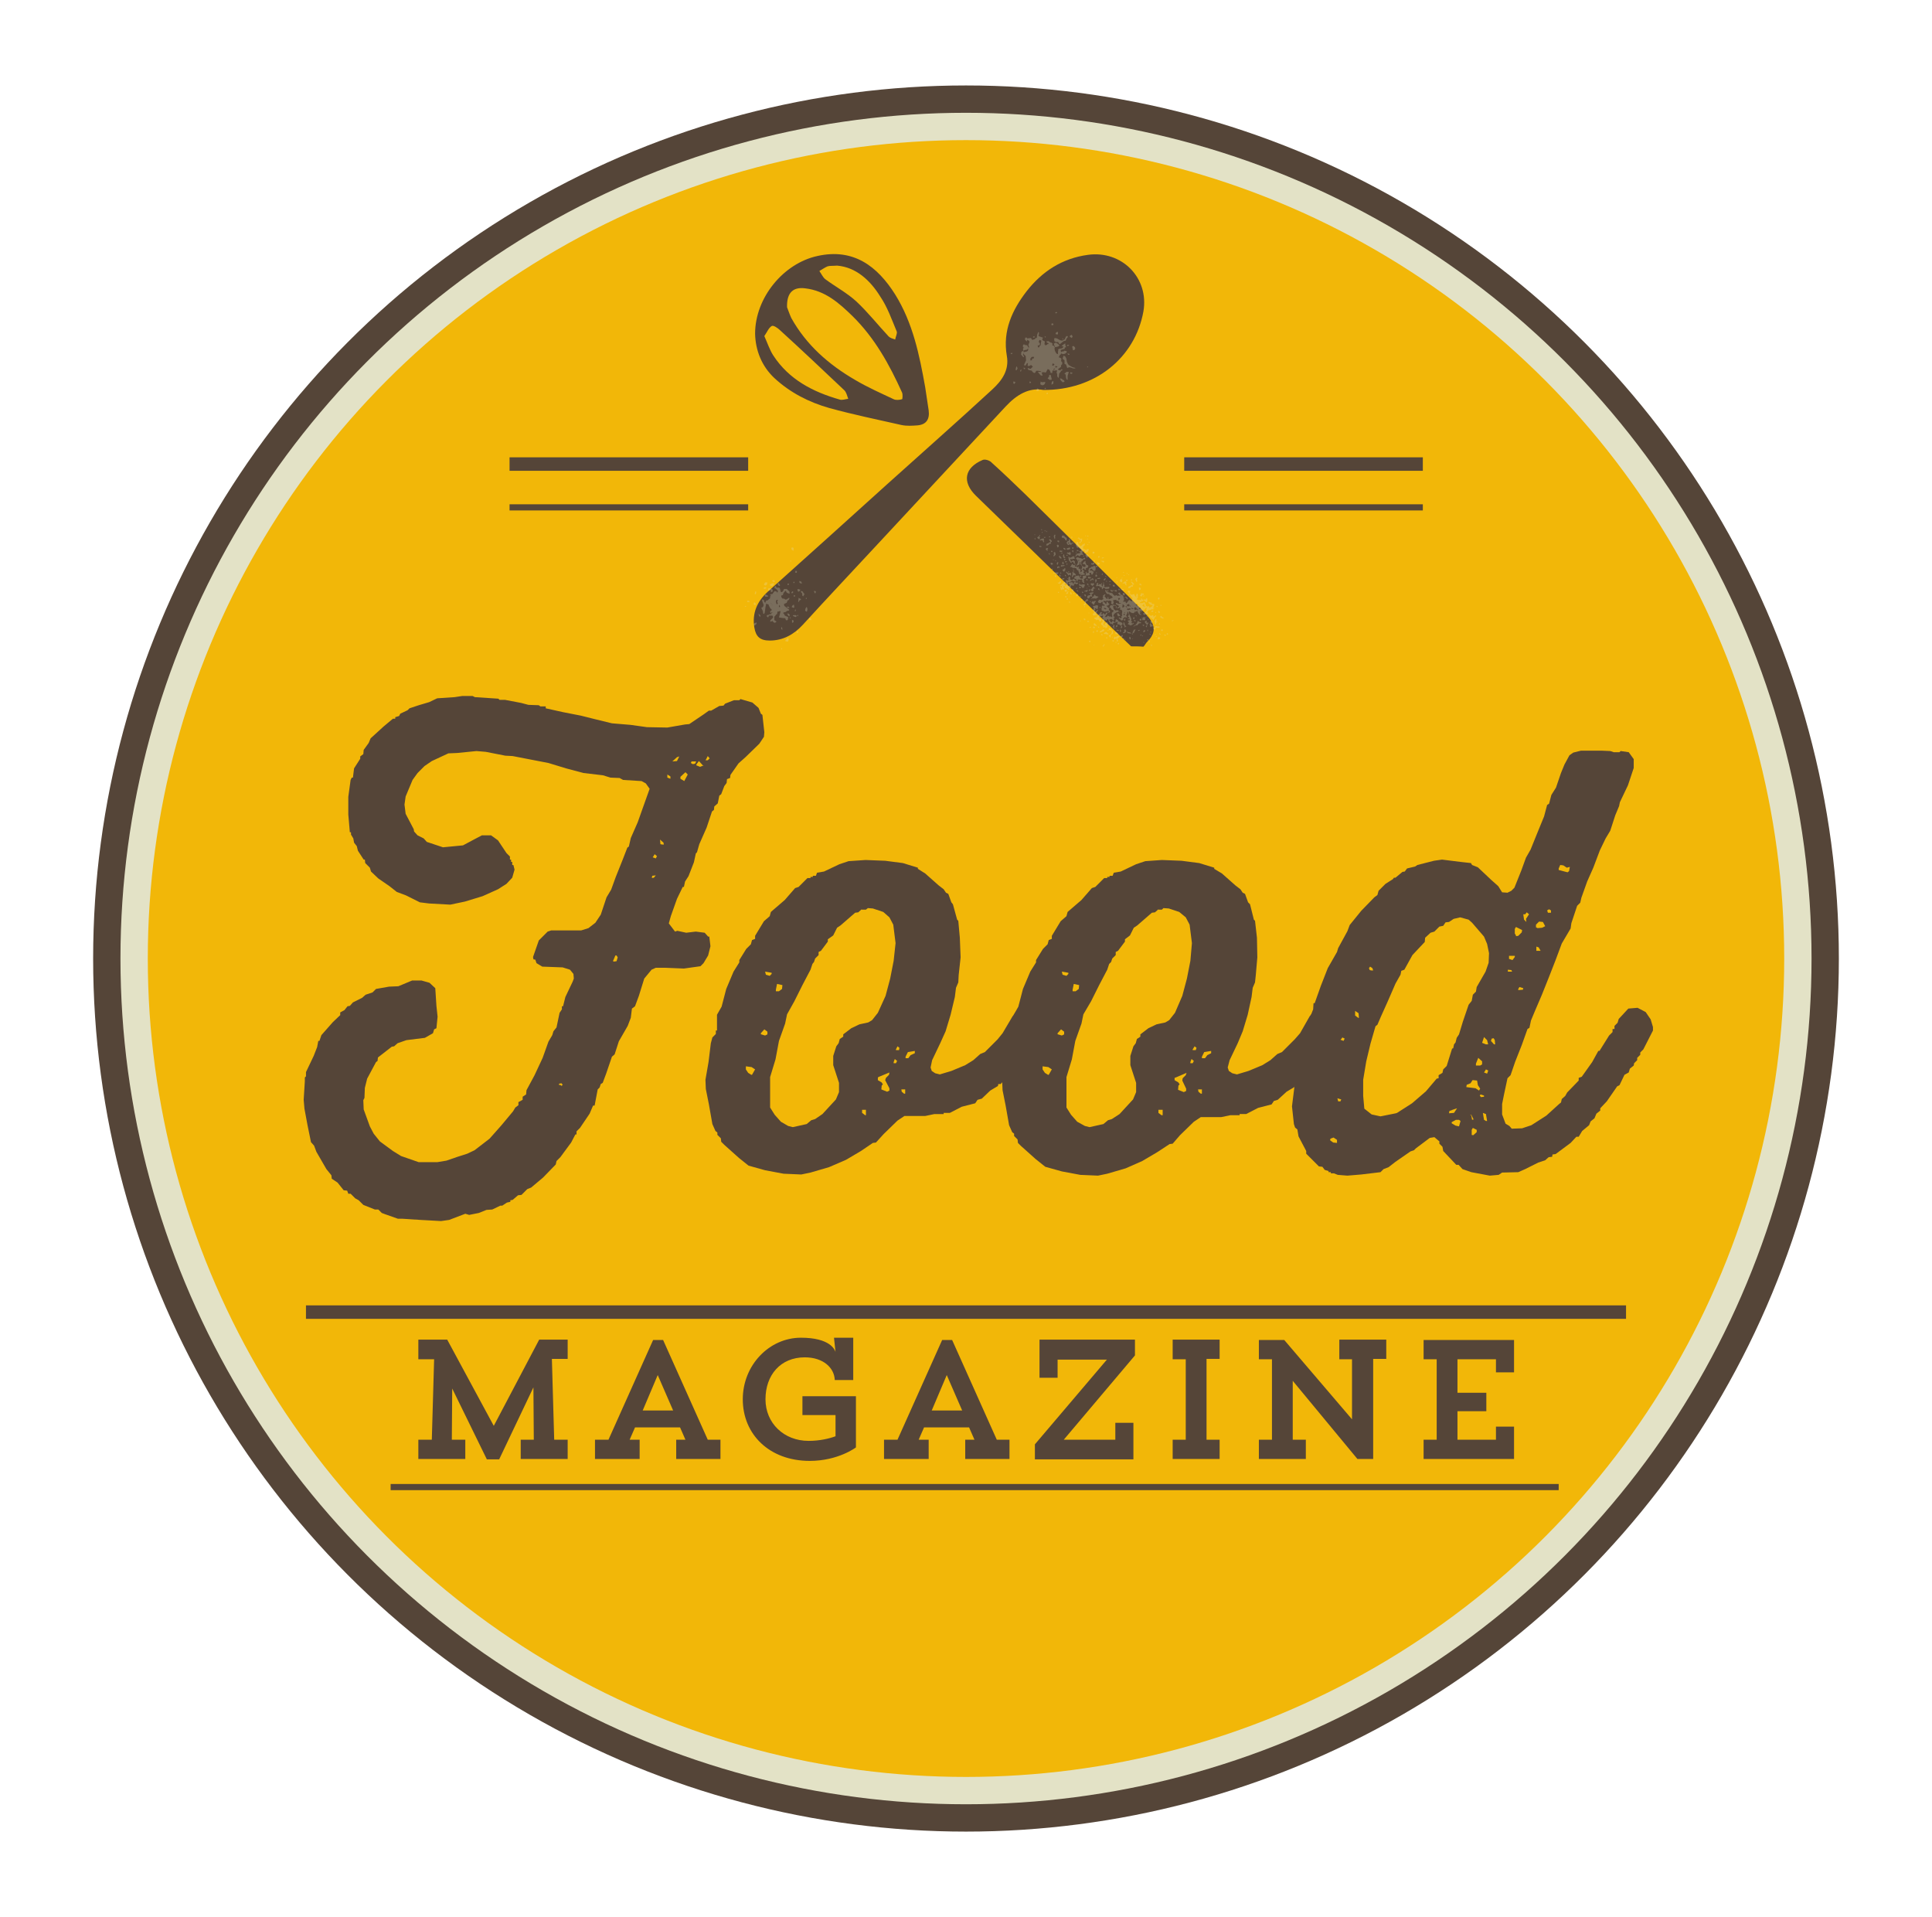
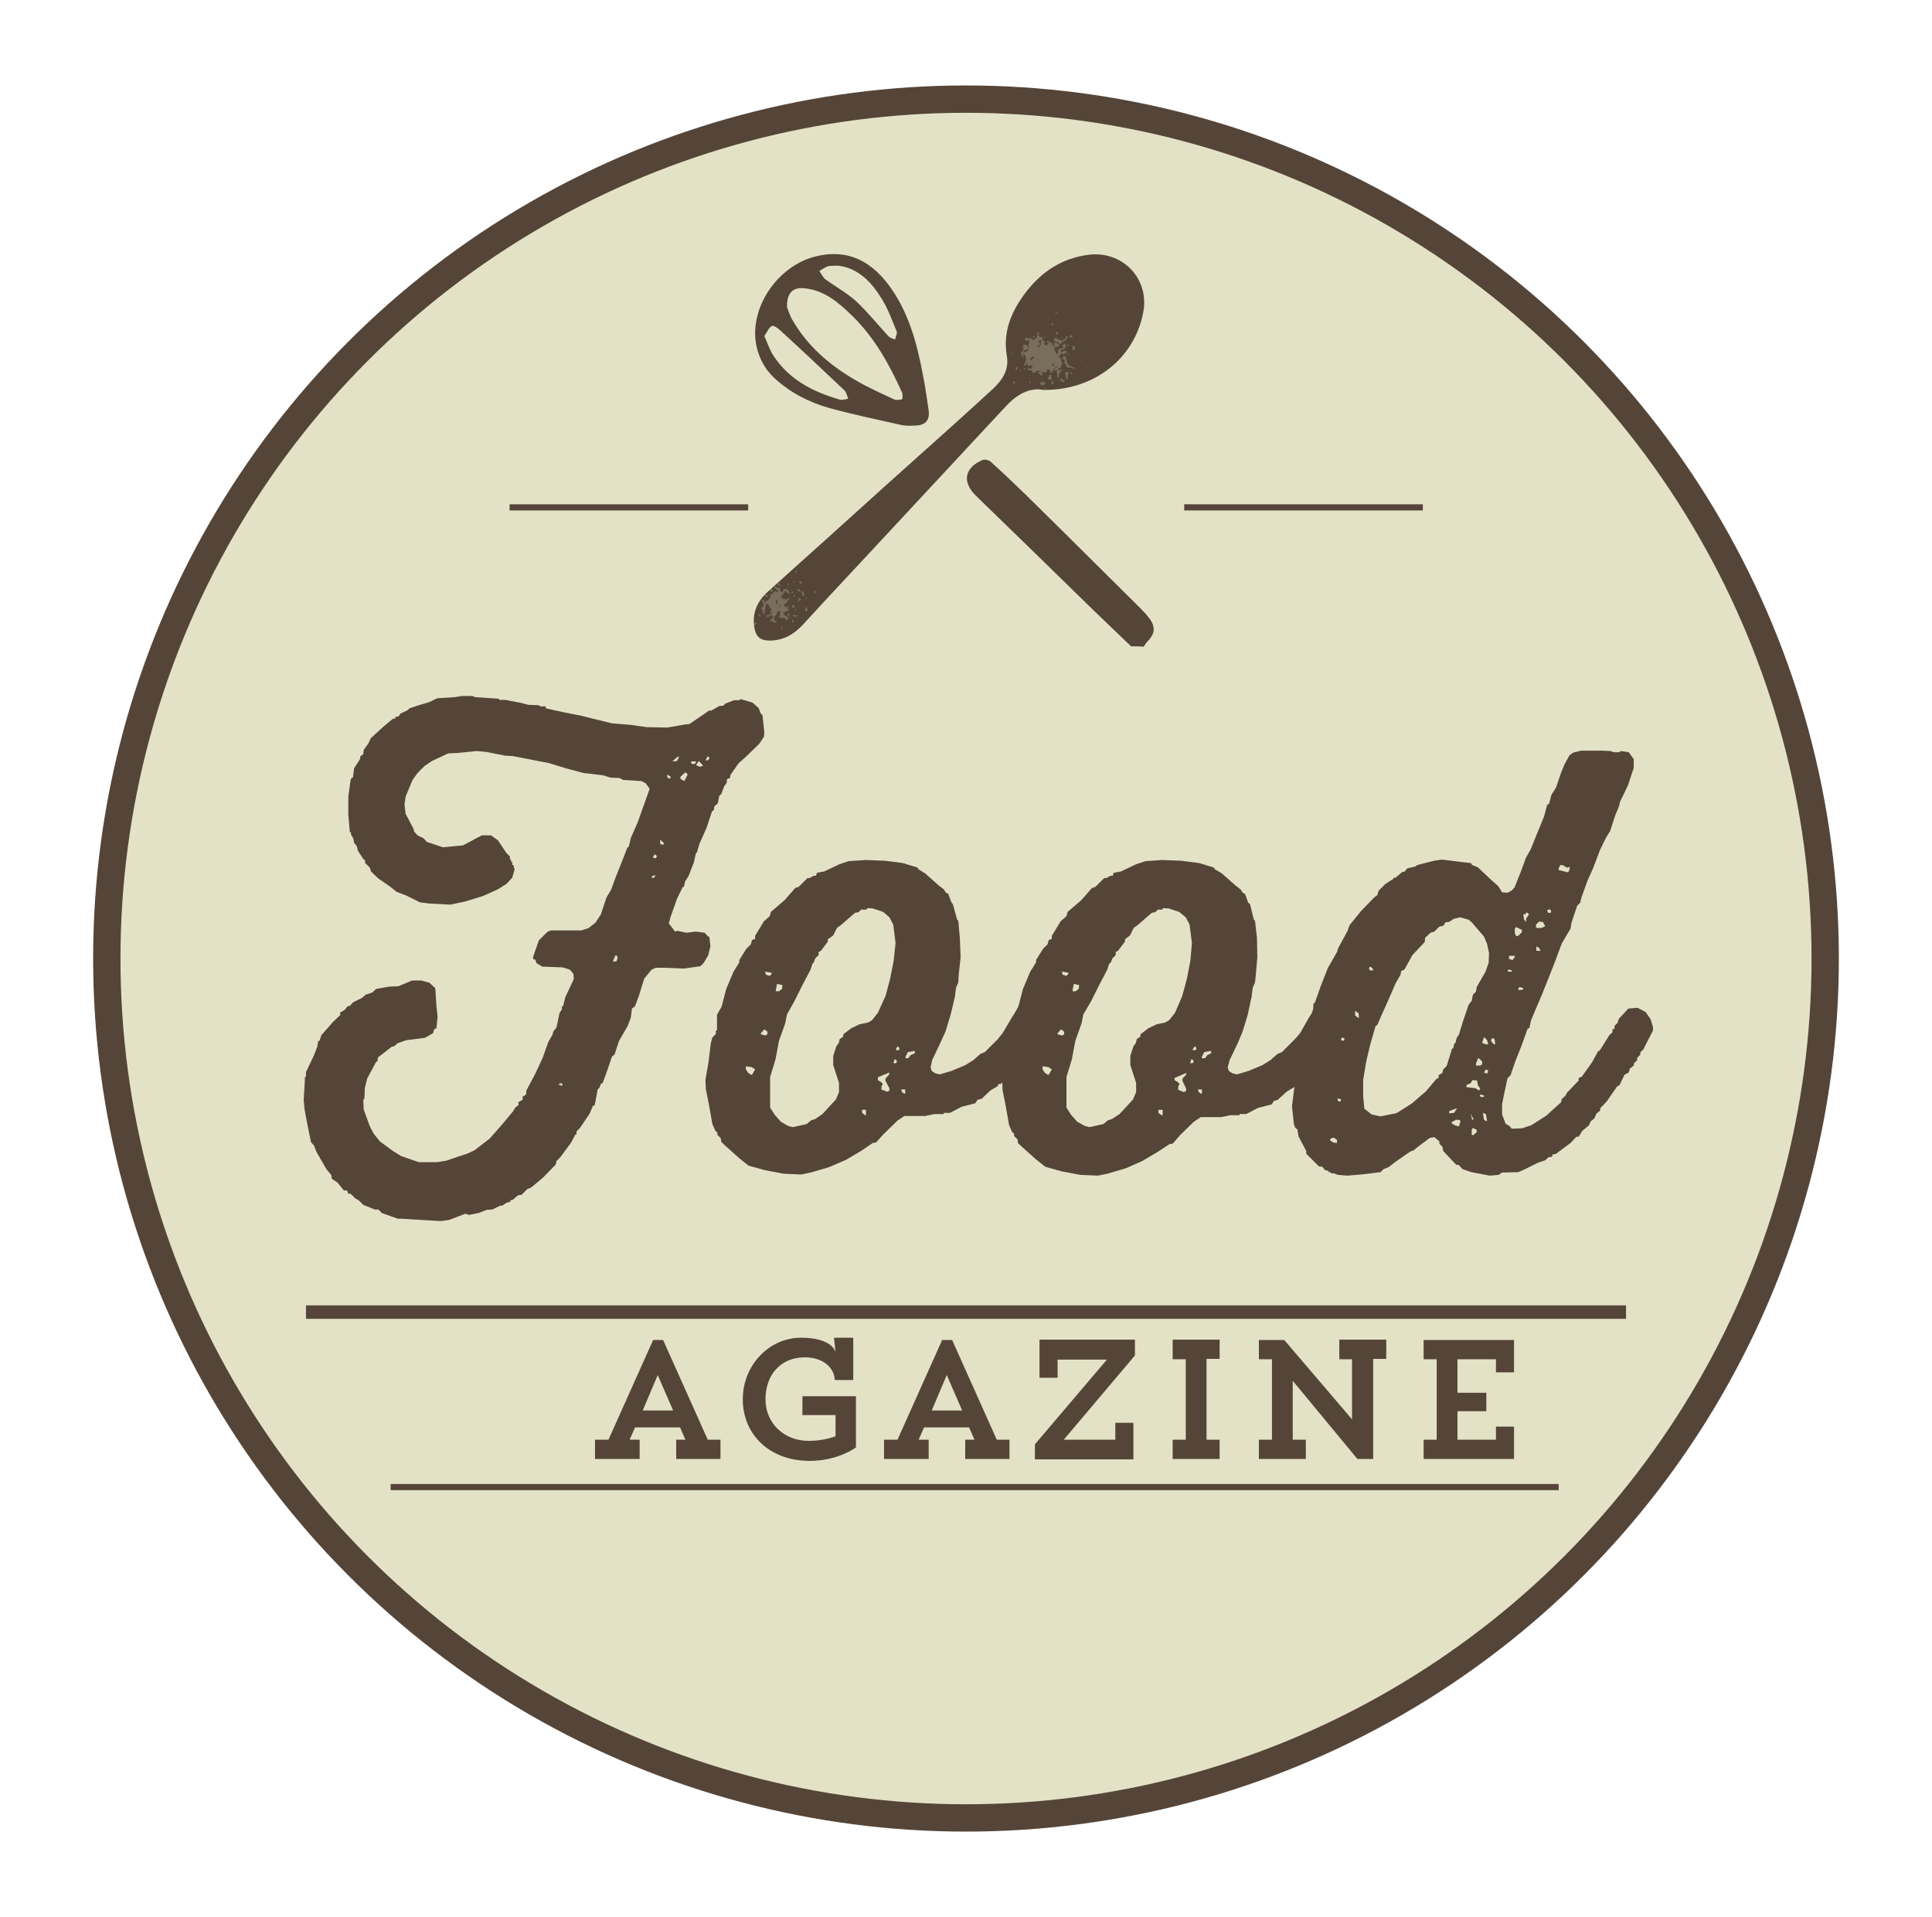
<svg xmlns="http://www.w3.org/2000/svg" version="1.1" id="Camada_1" x="0px" y="0px" viewBox="0 0 502 498" enable-background="new 0 0 502 498" xml:space="preserve">
  <g>
    <circle fill="#554538" cx="251" cy="249" r="226.8" />
    <circle fill="#E3E2C6" cx="251" cy="249" r="219.7" />
-     <circle fill="#F2B708" cx="251" cy="249" r="212.6" />
  </g>
  <path fill="#554538" d="M293.9,167.9c-3.2-3.1-6.4-6.1-9.6-9.2c-10.2-10-20.5-20-30.7-29.9c-3.7-3.6-3-7.3,1.7-9.3  c0.6-0.3,1.9,0.1,2.4,0.7c3,2.7,5.8,5.4,8.7,8.2c10.1,9.9,20.1,19.9,30.1,29.8c0.8,0.8,1.5,1.6,2.2,2.5c1.6,2.2,1.4,4-0.6,6  c-0.4,0.4-0.6,0.9-1,1.3C296.1,167.9,295,167.9,293.9,167.9z" />
  <path fill="#554538" d="M271.1,101.3c-3.8-0.7-7,1.3-9.8,4.3c-11.1,11.9-22.2,23.9-33.3,35.8c-6.5,7-13,13.9-19.4,20.9  c-2.3,2.5-5.1,4.1-8.6,4.1c-2.5,0-3.6-1-4-3.4c-0.6-3.7,0.7-6.7,3.4-9.2c10.4-9.3,20.8-18.7,31.1-28c9.1-8.2,18.3-16.3,27.3-24.6  c2.5-2.3,4.5-5,3.8-8.8c-1.1-6.5,1.4-11.9,5.2-16.8c4-5.1,9.2-8.5,15.9-9.4c8.8-1.2,15.9,6,14.4,14.7  C294.9,93,284.5,101.4,271.1,101.3z" />
  <path fill="#554538" d="M196.2,86.7c0-9.4,7.4-18.3,16.2-20.2c9.4-2.1,15.6,2.7,20.2,10c4.6,7.4,6.3,15.7,7.8,24.1  c0.3,2,0.6,4,0.9,6c0.3,2.3-0.6,3.7-2.9,3.9c-1.4,0.1-2.8,0.2-4.2-0.1c-6.2-1.4-12.5-2.7-18.7-4.4c-5.3-1.5-10.2-4-14.3-7.8  C197.9,95.1,196.3,91,196.2,86.7z M204.5,79.8c0.2,0.5,0.6,1.7,1.1,2.8c3.9,7,9.7,12.1,16.6,16.1c3.2,1.9,6.6,3.4,10,5  c0.6,0.3,1.5,0.2,2.2,0c0.1,0,0.2-1.2,0-1.7c-3.3-7.3-7.1-14.2-12.9-19.9c-3.5-3.4-7.1-6.6-12.3-7.2C206.1,74.5,204.4,76,204.5,79.8  z M198.6,87.3c0.8,1.8,1.4,3.6,2.3,5c4.1,6.3,10.3,9.5,17.3,11.5c0.6,0.2,1.4-0.1,2.2-0.2c-0.3-0.8-0.5-1.8-1.1-2.3  c-5.5-5.2-11-10.4-16.6-15.5c-0.6-0.6-1.8-1.4-2.2-1.1C199.7,85.2,199.3,86.3,198.6,87.3z M217.5,69c-1.2,0.1-1.9,0-2.5,0.2  c-0.7,0.3-1.4,0.8-2.1,1.2c0.5,0.7,0.9,1.6,1.5,2.1c2.7,2,5.7,3.6,8.1,5.8c3,2.8,5.6,6.1,8.4,9.1c0.4,0.4,1.1,0.6,1.7,0.8  c0.1-0.7,0.6-1.6,0.4-2.1c-1.3-3.1-2.4-6.3-4.3-9.1C226.1,72.8,222.4,69.4,217.5,69z" />
  <g opacity="0.25">
    <g>
      <path fill="#E3E2C6" d="M263.1,91.7l-0.1,0.2l-0.2,0.1l-0.2-0.1l0.1-0.2h0.3L263.1,91.7z M263.3,99.1l0.5,0.1v0.2l-0.2,0.3h-0.2    l-0.1-0.2V99.1z M264.1,95.2h0.1l0.2,0.5l-0.2,0.4l-0.2,0.1l-0.1-0.2l0.1-0.5L264.1,95.2L264.1,95.2z M265.4,96l-0.1,0.5h-0.2    v-0.3l0.2-0.2H265.4z M267.2,90.5l-0.5,0.4h-0.3l-0.5,0.2l0.1,0.5l-0.2,0.5l0.3,0.6l-0.2,0.1l-0.6-0.7l0.1-0.7l0.5-0.3l-0.1-0.4    l0.2-0.5h-0.2v-0.5l0.1-0.2h0.4v0.2l0.1-0.1l0.5,0.1l0.4,0.7V90.5z M265.9,95.6l0.1-0.1l0.3,0.1l0.1,0.2l-0.2,0.1l-0.2-0.1V95.6z     M266.8,88.7l-0.5-0.5l0.1-0.5h0.4l0.2,0.4L266.8,88.7L266.8,88.7z M273.8,89.3l0.4-0.3l0.5,0.2l0.6,0.5L275,90l-0.8,0.2l-0.1-0.1    l-0.1,0.5l0.1,0.5l0.3,0.6l0.2,0.2l0.3,0.1v-0.7L275,91l-0.1-0.2l0.3-0.2l0.7-0.1l0.3-0.2l0.1-0.3l-0.1-0.1l-0.2,0.1l-0.1-0.2    l0.7-0.5l0.2-0.1v0.4l0.2,0.6l-0.4,0.1l0.1,0.3l-1.1,0.3l0.1,0.6l0.3-0.2h0.4l0.1-0.2l0.6,0.1l0.1,0.2l-0.1,0.2l-0.4,0.3l-0.5,0.1    l-0.5-0.2l-0.1,0.3l-0.2,0.1l-0.3,0.6l0.5,0.2l0.2,0.2l-0.1,0.6l0.3,0.3v0.5l-0.3,0.3v0.4l-0.8,0.6l0.1,0.2l0.5,0.1l0.3-0.3    l0.3,0.1l-0.2,0.3h-0.3l0.1,0.1l-0.5,0.7l-0.1,1h-0.2l-0.2-0.4v-0.5l-0.1-0.3l-0.1-0.1l0.2-0.5l-0.2-0.1l-0.7,0.1l-0.3-0.1    l-0.1,0.7h-0.4l-0.1-0.4l-0.3-0.5l-0.4-0.1l-0.4,0.8l-0.3,0.1l-0.1-0.1h-0.5l-0.2,0.1l-0.1-0.2l0.3,1l-0.5-0.1l-0.6-0.7l-0.1-0.2    h0.9l-0.3-0.2l-0.9-0.1l-0.2,0.1l-0.2,0.4l-0.2,0.1l-0.3-0.1l-0.3-0.3l-0.1-0.2l-0.9-0.2l-0.2-0.4l0.2-0.1l0.4,0.2h0.2l0.5-0.5    h0.1l-0.5-0.5l-0.3,0.2l-0.5,0.1l-0.1-0.2l0.1-0.6l-0.3,0.1l-0.3,0.5l-0.3,0.1l-0.1-0.3l0.5-1.1l-0.1-1.1l-0.5-0.5l-0.1-0.5    l0.9-0.2l0.3-0.2l0.1-0.7l0.2-0.2l-0.2-0.6l0.3-0.8l-0.1-0.2l-0.5-0.4V88l0.1-0.1l0.9-0.1l0.3,0.5l0.7-0.2l0.2-0.3h0.3l0.1-0.9    l0.3-0.7l0.2,0.3l-0.1,0.2h0.1l-0.2,0.5l0.3,0.2l0.9,0.3l-0.2,0.5l0.1,0.2l0.6,0.3l-0.1,0.7l0.2,0.3l0.4-0.1l0.3-0.3l0.2,0.1    l-0.1-0.3h-0.2l-0.3-0.3v-0.1l0.5-0.1L273,89h0.2l0.2,0.2l0.1,0.1l-0.1,0.4l0.4,0.1l0.1,0.2l0.3,0.2l-0.3-0.6L273.8,89.3z     M267.5,99.1l0.4,0.1l-0.1,0.3h-0.3V99.1z M268.1,92.7l-0.4,0.5l0.1,0.5l0.5-0.3l-0.2-0.1v-0.1l0.5-0.1l0.1-0.4H268.1z     M268.4,87.5l0.3-0.2l0.2,0.3l-0.4,0.1l-0.1-0.1V87.5z M269.5,100.9l0.4,0.2l0.1,0.2l-0.1,0.2l-0.5,0.1l-0.1-0.2l0.1-0.3    L269.5,100.9z M270.2,89.6l-0.6,0.2l0.2,0.5l0.2-0.1l0.2-0.4l0.2-0.1l0.1-0.9l0.1-0.3l-0.5-0.2l-0.2,0.5l0.1,0.2l0.2,0.1V89.6z     M270.3,99.1l0.5,0.2l0.8-0.1l-0.1,0.5l-0.3,0.3l-0.4,0.1l-0.4-0.2l-0.1-0.2l0.1-0.5L270.3,99.1z M271.5,100.7l0.3,0.2l-0.2,0.2    l-0.2-0.1l0.1-0.2L271.5,100.7z M271.4,87.4h0.3v0.3l-0.2-0.1l-0.1-0.2V87.4z M272,102h0.3l-0.1,0.4h-0.3l0.1-0.3V102z     M272.7,97.4h0.3l0.3,1.2l-0.5,0.1l-0.6-0.4l0.4-0.5V97.4z M273.3,84l0.4,0.1v0.3l-0.4,0.1l-0.1-0.1v-0.3h0.1V84z M273.7,99v0.6    l-0.2,0.2l-0.3,0.1l0.1-0.7l0.3-0.2H273.7z M273.4,95.1l0.4-0.2l0.2-0.3l-0.5-0.2l-0.1,0.5l0.1,0.1V95.1z M274.2,95.9l-0.2-0.2    l-0.2,0.1l-0.1,0.4l0.3-0.3L274.2,95.9z M277.4,87.4l0.1,0.1l-0.4,0.5l-0.2,0.5l-0.5,0.1l-1,0.8l-0.2-0.1l-0.3-0.5l-0.3,0.1    l-0.6-0.2l-0.1-0.5l0.1-0.4l0.6,0.1l0.9,0.5l0.5,0.1l0.6-0.3l0.4-0.8l0.2-0.1H277.4z M274.2,81.2l0.3-0.2l0.2,0.3l-0.4,0.1    l-0.1-0.1V81.2z M274.2,95.1v0.3l0.2,0.1l0.4-0.2l-0.3-0.2L274.2,95.1L274.2,95.1z M274.7,86.2h0.1l0.1,0.2v0.3l-0.1,0.2l-0.5-0.1    v-0.3L274.7,86.2L274.7,86.2z M275.5,98.3l0.4,0.1l0.3,0.3l0.3,0.1l0.1,0.4l-0.5,0.1l-0.5-0.5l-0.2-0.5V98.3z M276.1,87.9l0.2,0.1    l-0.1,0.2L276,88L276.1,87.9z M276.4,92.4l0.4,0.2l0.3,0.6l0.1,0.7l0.3,0.7l0.3,0.3l0.9,0.5l0.8,0.2l-0.2,0.1h-0.5l-0.5-0.2    l-0.5-0.1l-0.5,0.2l-0.3-0.9l-0.4-0.2v-0.9l-0.5-0.4l0.2-0.7L276.4,92.4z M277.7,96.7l-0.3,0.9v1.1l-0.2-0.1l-0.2-0.4l-0.1-0.9    l-0.3-0.2V97l0.2-0.1l0.3-0.3h0.5L277.7,96.7z M277.8,89.6l-0.1,0.2l-0.5,0.1l0.1-0.3L277.8,89.6L277.8,89.6z M277.4,91.8l0.4,0.1    l0.1,0.2l-0.2,0.1l-0.2-0.1l-0.1-0.2V91.8z M278.5,87l0.2,0.4l-0.2,0.4l-0.5-0.3v-0.3l0.4-0.2H278.5z M278.7,96.8l-0.2,0.3h-0.3    l-0.2-0.1l0.2-0.3l0.3,0.1L278.7,96.8z M278.7,89.9h0.3l0.3,0.3l0.1,0.3l-0.2,0.4l-0.4,0.1l-0.2-0.9l0.1-0.2L278.7,89.9z     M282.5,95.2h0.2v0.2h-0.2V95.2z" />
    </g>
  </g>
  <g opacity="0.25">
    <g>
      <path fill="#E3E2C6" d="M193.6,157.4l0.3,0.1v0.1h-0.3l-0.1-0.1L193.6,157.4z M194.8,156.2l-0.1,0.2h-0.5l-0.1-0.2l0.2-0.2    l0.3,0.1L194.8,156.2z M195.9,156.5h0.2l0.3,0.3l-0.1,0.4h-0.2l-0.3-0.3l0.1-0.3L195.9,156.5z M196.6,161.9l-0.2,0.4l-0.5,0.2    l-0.1-0.2l0.2-0.4l0.5-0.2l0.1,0.1L196.6,161.9z M196.3,153.6h0.1l0.1,0.2l-0.1,0.5l-0.2,0.1l-0.1-0.2L196.3,153.6L196.3,153.6z     M197.1,159.4l0.5,0.5v0.2l-0.1,0.1l-0.2-0.1l-0.2-0.5l0.1-0.2L197.1,159.4z M204.9,155.4l0.1-0.2l0.2,0.4l-0.2-0.1v0.3l-0.1,0.1    h-0.2l-0.3,0.7l-0.7,0.3l0.1,0.5l1.3,1l-0.1,0.2l-0.5,0.1l-0.4,0.3l-0.5,0.1l-0.1,0.2l0.3,0.3l0.1,0.3l0.9,0.4l-0.1,0.7l-0.3,0.2    l-0.3-0.3v-0.2l-0.4-0.2v0.1l-1.3-0.2l0.4-1.5l-0.1-0.2l-0.5,0.2l-0.1-0.1L202,159l-0.1,0.5l-0.3,0.2l-0.1,0.2l-0.3,0.3v0.9    l0.5,0.3v0.2l-0.4,0.2l-0.4-0.2l-0.1-0.3l-0.6,0.2l-0.1-0.1l0.1-0.3l0.6-0.6l0.1-0.2l-0.2-0.4h-0.9l-0.2,0.5l-0.3-0.2l-0.1-0.2    l0.1-0.2l0.5-0.1l0.1-0.1l0.6-0.1l-0.4-0.5l0.1-0.4l0.2,0.2l0.1-0.4l-0.1-0.3v0.1l-0.2-0.1l-0.5-0.9l0.1-0.1l-0.7-0.3l-0.2,0.9    l-0.2,1.5l-0.2,0.3l-0.2-0.1l-0.1-0.7l-0.4-0.8l0.4-0.2l0.2-0.4v-0.2L198,156l0.1-0.3l0.4,0.2l0.1,0.5l0.3,0.2v-0.2l0.2-0.4h0.3    l0.7-0.6v-0.5l0.3-0.1l-0.2-0.1l-0.1-0.3l0.6-0.1l0.5-0.7h0.5l0.2,0.3h0.1l0.1-0.2v-0.3l-0.7-0.6v0.1l-0.2-0.2l0.2-0.5l0.3,0.1    l-0.1,0.2l0.4,0.2l0.3-0.1l0.1,0.1h0.2l0.3,1.1h0.3l0.3-0.3l0.2-0.5h0.8l0.1,0.2l0.5,0.4l0.1,0.6l-0.5-0.1l-0.3-0.2l-0.2-0.4H204    l-0.1,0.2l-0.3,0.3l-0.2,0.6l-0.4,0.1L203,155l0.1,0.3h0.1l0.1,0.2h0.4l0.5,0.3l0.3-0.2L204.9,155.4l0.1,0.2L204.9,155.4    L204.9,155.4z M199.1,152.6v0.2l-0.4,0.2l-0.4-0.2l0.5-0.3l0.2,0.1L199.1,152.6z M199.4,151.3l-0.1,0.5l-0.3,0.3l-0.4-0.1    l-0.1-0.2l0.3-0.5L199.4,151.3L199.4,151.3z M198.8,154.4l0.3,0.1l0.5,0.3v0.1l-0.2,0.1h-0.5l-0.2-0.1L198.8,154.4L198.8,154.4z     M200.5,153l0.2,0.1l0.1,0.4l-0.2,0.3h-0.2l-0.2-0.3l0.1-0.3l-0.3,0.1l-0.1,0.2l-0.3-0.2v-0.3l0.1-0.2l0.7,0.1V153z M201.1,151.5    l-0.1,0.5l-0.2,0.2l-0.3,0.1l-0.4-0.2l-0.1-0.2l0.2-0.2l0.7-0.2H201.1z M200.5,156.7l-0.3,0.1h0.2L200.5,156.7z M200.6,159.2    l0.1-0.1l-0.1-0.1l-0.2,0.1l0.1,0.2H200.6z M200.8,157.1h-0.2l-0.1,0.1L200.8,157.1z M201.4,151.1l-0.3,0.1l-0.5-0.3v-0.1l0.6-0.1    l0.1,0.2V151.1z M201.9,157l0.2-0.3l-0.2-0.4l0.1-0.2l0.2-0.1l-0.4-0.2l-0.2,0.4l0.1,0.5l0.1,0.2L201.9,157z M202.2,151.3l0.5,0.7    l-0.1,0.2h-0.2l-0.3-0.3v-0.4L202.2,151.3z M202.4,157.7h0.3l-0.1-0.5h-0.1l-0.1,0.3V157.7z M203,162.9l0.2,0.1l0.1,0.6l-0.2-0.1    l-0.1-0.2L203,162.9L203,162.9z M203,168.4h0.2v0.3H203V168.4z M204.9,165.8v0.5l-0.2,0.4l-0.5-0.1l-0.2-0.1l0.1-0.2l0.3-0.3    l0.1-0.2H204.9z M204.4,159.4h0.5l0.3,0.3l-0.1,0.4l-0.2-0.1l-0.4-0.6V159.4z M204.7,151.6h0.2l0.1,0.1v0.2l-0.3,0.1l-0.1-0.3    L204.7,151.6z M205.2,158l-0.5-0.1l-0.2-0.1v-0.2h0.4l0.2,0.3V158z M205.4,145.6l0.2,0.1l-0.1,0.2l-0.2-0.1L205.4,145.6z     M205.2,160.4h0.2l0.1,0.2h-0.3V160.4z M206.1,142.3l0.1,0.1v0.7l-0.5-0.3l-0.1-0.5l0.4-0.1H206.1z M205.9,153.6l0.2,0.1v0.2    l-0.2,0.2h-0.2l-0.1-0.1l0.2-0.3L205.9,153.6z M206.3,157.1l0.1,0.7l-0.2,0.1l-0.5-0.2l0.2-0.4l0.3-0.2H206.3z M205.8,161l0.4,0.2    v0.3l-0.2,0.3l-0.2-0.1L205.8,161L205.8,161z M206.2,151.1l0.3,0.1l-0.2,0.3l-0.2-0.1l0.1-0.2L206.2,151.1z M207,160l-0.1,0.2    l-0.2,0.1L206,160l0.1-0.2h0.7L207,160L207,160z M206.6,154.6l-0.1,0.4h-0.2l-0.1-0.3l0.3-0.1H206.6z M206.6,158.3h0.1l0.1,0.4    l-0.3,0.1l0.1-0.4L206.6,158.3z M206.8,148.2l0.3,0.3l-0.1,0.3h-0.3l-0.1-0.2L206.8,148.2L206.8,148.2z M207.5,164l-0.1,0.3    l-0.3,0.1l-0.2-0.1l0.2-0.3H207.5z M207.2,159.7l0.2,0.1l-0.1,0.3l-0.2-0.1l0.1-0.2L207.2,159.7z M208,153.2l-0.3,0.4l-0.2,0.1    l-0.2-0.1l-0.1-0.5l0.2-0.1L208,153.2L208,153.2z M207.5,155.3l0.6,0.3v0.2l-0.4,0.2l-0.1,0.3l-0.2,0.1l0.1-1L207.5,155.3z     M207.7,150.9l0.5,0.2l0.2,0.5l-0.5-0.1l-0.2-0.2V150.9L207.7,150.9z M208.2,153.5l0.4,0.2l0.2,0.4l0.2,0.1v0.2l-0.3,0.5l-0.2-0.1    l-0.1-0.7l-0.3-0.3v-0.2L208.2,153.5z M209.5,157.7l0.2,0.1l0.1,0.5l-0.1,0.5l-0.2,0.1l-0.3-0.3l0.1-0.5L209.5,157.7L209.5,157.7z     M209.4,155.3h0.2v0.3h-0.2V155.3z M210.9,161l-0.2,0.1l-0.5-0.1l-0.1-0.2l0.3-0.3l0.3,0.1l0.1,0.2V161z M211.5,153.5l0.5,0.1    l-0.1,0.5h-0.2l-0.2-0.5V153.5z" />
    </g>
  </g>
  <g opacity="0.25">
    <g>
-       <path fill="#E3E2C6" d="M269,139L269,139l-0.2,0l0-0.2l0.1,0L269,139L269,139z M269,139.7l0,0.4l-0.1,0.1l-0.1-0.3L269,139.7    L269,139.7z M270,140.1l-0.4-0.3l-0.1-0.2l0.4-0.3l0.1,0l0.2,0.3l0,0.2L270,140.1L270,140.1z M270.2,139l0.1,0.2l-0.2,0.1L270,139    L270.2,139L270.2,139z M270.6,141.9l0,0.2l-0.4,0l-0.2-0.2l0.2-0.1L270.6,141.9L270.6,141.9z M271.2,139.9l0.1,0.2l-0.1,0.3    l0.1,0.3l0,0.1l-0.1,0.1l-0.2-0.2l0-0.2l-0.3-0.2l-0.3,0.1l-0.2-0.1l0-0.1l0.6-0.3L271.2,139.9L271.2,139.9z M270.8,137.7l-0.2,0    l-0.1-0.1l0-0.1l0.2,0L270.8,137.7z M270.9,138.2l0,0.2l-0.2,0l0-0.2L270.9,138.2L270.9,138.2z M271.7,139.5l0,0.1l-0.2,0.1    l-0.2,0l-0.1-0.2L271.7,139.5z M271.5,137.7l0.2,0.3l-0.2,0l-0.1-0.2L271.5,137.7L271.5,137.7z M272.3,142.4l0,0.2l-0.2,0.1    l0.1,0.1l0,0.3l-0.3-0.1l0.1-0.1l-0.2-0.1l-0.1-0.2l0.2-0.2L272.3,142.4L272.3,142.4z M273.1,141l0,0.2l-0.5,0.1l-0.1,0.2    l-0.3,0.2l-0.4,0l0.2-0.5l0.2,0l0.7-0.4L273.1,141L273.1,141z M272.1,138.2l-0.1,0l-0.1-0.1l0-0.2l0.1,0L272.1,138.2L272.1,138.2z     M272.9,139.5l-0.2,0.1l-0.2-0.2l0.3-0.1L272.9,139.5L272.9,139.5z M272.8,144.1l-0.2-0.1l-0.1-0.3l0.2,0L272.8,144.1L272.8,144.1    z M273.3,140.7l-0.2,0.1l-0.2,0l0-0.2l-0.3-0.3l0-0.2l0.3,0l0.4,0.4L273.3,140.7L273.3,140.7z M273.2,146.7l-0.1,0l-0.1-0.2l0-0.3    l0.3,0l0.3,0.2l0,0.2L273.2,146.7L273.2,146.7z M273.4,143.1l0.1,0.1l-0.1,0.2l-0.2,0l-0.1-0.1l0-0.2L273.4,143.1L273.4,143.1z     M273.5,147.7l0.1,0.1l-0.3,0.3l-0.1-0.2l0.1-0.1L273.5,147.7L273.5,147.7z M273.8,145.5l-0.1,0l-0.1-0.1l0-0.1l0.1,0l0.1,0.1    L273.8,145.5L273.8,145.5z M274.1,149l-0.3,0l-0.1-0.1l0-0.1l0.2-0.1L274.1,149L274.1,149z M274.3,144.1l-0.1,0.1l-0.3,0.3l-0.2,0    l0-0.1l0.2-0.4l-0.1-0.2l0-0.3l0.2-0.1l0.2,0.1L274.3,144.1L274.3,144.1z M274.2,138.9l0,0.4l-0.1,0.1l0.1,0.4l-0.2,0.2l-0.2-0.7    l0.2-0.4L274.2,138.9L274.2,138.9z M274.3,150l-0.1-0.1l-0.1-0.3l0-0.1l0.2-0.1l0.1,0.2l0,0.2l-0.1,0.1L274.3,150z M275,148.7    l0,0.2l-0.3,0.3l-0.3,0l-0.3-0.3l0-0.2L275,148.7L275,148.7z M274.4,145.7l-0.2,0.1l0-0.2l0.1-0.1L274.4,145.7L274.4,145.7z     M274.8,142.2l-0.1-0.1l-0.1-0.5l0.2-0.1l0.2,0.1l0.1,0.1l0,0.3L274.8,142.2L274.8,142.2z M274.9,146l0.1,0.2l-0.1,0.2l0,0.1    l-0.1,0.2l-0.1,0l-0.1-0.1l0-0.3l0.1-0.2L274.9,146L274.9,146z M275.2,140.8l-0.1,0.1l-0.4-0.3l0-0.1l0.3-0.1l0.2,0.1L275.2,140.8    z M275.4,147.4l-0.1,0.1l-0.2-0.1l-0.2,0.2l-0.2,0l0-0.3l0.1-0.1l0.3-0.1L275.4,147.4L275.4,147.4z M275.7,150.9l0,0.3l-0.3,0.5    l-0.2-0.1l-0.2,0l-0.2-0.2l0.1-0.1l0.2,0.1l0.3-0.4L275.7,150.9L275.7,150.9z M275.1,153.7l0.1,0.3l-0.3,0l0-0.2L275.1,153.7z     M276,143l0,0.3l-0.2,0.1l-0.5-0.1l0-0.2l0.2-0.1l0.3,0.1L276,143L276,143z M275.4,149.8l-0.1-0.1l-0.1-0.3l0-0.1l0.1,0l0.1,0    l0.1,0l0.1,0.4L275.4,149.8z M275.8,144.9l0,0.2l-0.1,0l-0.3-0.1l-0.2-0.3l0-0.3l0.1-0.1l0.2,0.3l0.2,0.1L275.8,144.9L275.8,144.9    z M275.8,148.9l-0.2,0.1l-0.1,0l-0.1-0.2l0.2-0.1L275.8,148.9L275.8,148.9z M277.7,153l0.3,0l-0.3,0.2l-0.2,0l0-0.2l-0.1,0    l-0.1,0.1l-0.1-0.1l-0.1-0.2l-0.4,0l-0.1-0.6l-0.2,0.1l-0.1,0.1l0.2,0.5l0,0.2l-0.4,0l-0.4,0.2l-0.1-0.3l0.1-0.1l-0.1,0l-0.1-0.2    l0-0.2l0.1-0.1l0.2,0.3l0.1-0.1l0-0.4l-0.4,0.1l-0.1-0.1l0.8-0.7l0.4-0.4l0.2,0.1l0.1,0.2l0.2,0l-0.2-0.6l0.2-0.1l0.5,0.1l0-0.7    l0.1-0.2l0.1-0.1l0.3,0.1l0,0.3l-0.1,0.3l0.5,0.2l0.2-0.1l0-0.1l0.2,0l0.1-0.1l0.1,0l0.2,0.3l0.3,0.1l0.1-0.1l-0.1-0.3l-0.1-0.1    l0,0.1l-0.3-0.1l-0.1-0.1l0.1-0.3l0.4-0.3l0.7-0.1l0.4,0.7l0.1,0.1l0.4,0l0.1,0l0.1-0.1l-0.1-0.4l0.1-0.2l0.7-0.1l0.2,0.4    l-0.4,0.4l-0.3,0.1l0,0.1l0.1,0.2l-0.1,0.2l0.2,0.6l-0.3-0.1l-0.3-0.3l0-0.4l-0.2-0.2l-0.4,0.1l-0.2-0.1l-0.5,0.1l0.1,0.1l0.1,0.3    l-0.1,0l-0.2-0.1l-0.1,0l0-0.1l0.1-0.1l0-0.1l-0.2,0.2l0,0.2l-0.3,0.1l-0.5-0.2l-0.1,0l0,0l0-0.1l-0.7,0.4l-0.2,0l-0.2,0l-0.2,0.2    l0,0.3l0.1,0.1l-0.1,0.1l0,0.3l0.3,0.1l0.1-0.1l0.2-0.2l0-0.1l-0.4-0.4l0.2-0.2l0.4,0l0.4-0.1l0.3,0.5l0.1-0.1l0-0.3l0.3-0.1    l0.4,0.2l0.2-0.1l0.2,0.1l0,0.2l-0.5,0.2l-0.1-0.2l-0.2,0l-0.2,0.2l-0.1,0.3l-0.2,0.1l-0.3-0.2l-0.3,0.2l0,0.4l-0.1,0.1l-0.4,0    L277.7,153z M276.6,146.8l0,0.2l-0.9,0.2l-0.1-0.2l0.2-0.2l0.1-0.1l0.2,0.2l0.1-0.1L276.6,146.8L276.6,146.8z M276.1,143.6l0,0.1    l-0.1,0.1l-0.3,0l-0.1-0.1L276.1,143.6L276.1,143.6z M277.3,140.4l-0.3,0l-0.3-0.2l0-0.2l-0.3-0.2l-0.1-0.1l-0.1,0l-0.2,0.1    l-0.1-0.3l0-0.3l0.3-0.1l0.4,0.1l0,0.2l0.5,0.3l0.1,0.1l0,0.2l-0.1,0.2L277.3,140.4L277.3,140.4z M276.6,150.2l-0.1,0.2l-0.1,0.1    l-0.4,0.1l0-0.3l0.1-0.1L276.6,150.2L276.6,150.2z M276.2,146.6l-0.2-0.2l0-0.3l0.2-0.2l0.2,0.3l0,0.3L276.2,146.6z M276.4,143.9    l0.1,0.3l0.1,0.5l0.1,0l0.1,0.2l-0.2,0.1l-0.1,0l-0.2-0.2l-0.1-0.5L276.4,143.9L276.4,143.9z M276.8,147.6L276.8,147.6l0,0.4    l0,0.1l-0.3,0.4l-0.1,0l-0.3-0.3l0-0.2l0.1-0.1l0.2,0l0.2-0.3L276.8,147.6L276.8,147.6z M276.9,142.8l-0.3,0l-0.3-0.3l0-0.1    l0.1-0.1l0.3,0.1l0.1,0.1L276.9,142.8z M276.8,145.2l0.1,0.2l-0.1,0l0,0.1l-0.2,0.1l0-0.1l-0.1,0l-0.1-0.2l0.1,0l0-0.1    L276.8,145.2L276.8,145.2L276.8,145.2z M277.2,153.1l0,0.5l-0.2,0.2l-0.3-0.2l-0.1-0.2l0.1-0.2L277.2,153.1L277.2,153.1z     M276.6,151.7l0,0.2l0.2,0.2l0.1,0l0.3-0.3l-0.2-0.3L276.6,151.7L276.6,151.7z M276.9,149.4l0.1,0.1l0,0.1l-0.2,0.1l0-0.1l-0.1,0    l0-0.2l0.2-0.1L276.9,149.4L276.9,149.4z M277.2,145.8l0,0.2l-0.3,0.1l-0.2-0.1l0-0.1l0.1-0.1L277.2,145.8L277.2,145.8z     M277.1,154.9l0.1,0.2l-0.3,0.1l-0.2-0.2l0.1-0.1L277.1,154.9L277.1,154.9z M277.1,149.7l0,0.1l-0.1,0.1l-0.1-0.1L277.1,149.7z     M278.3,149.3L278.3,149.3l0,0.2l-0.2,0l0-0.1l-0.2-0.1l-0.4,0.2l0-0.2l-0.5-0.6l0-0.2l0.1,0l0.5,0.4l0.5-0.1l0.2,0L278.3,149.3    L278.3,149.3z M277.3,146.4l0.1,0.1l-0.2,0.2l-0.1,0l0-0.2l0.1-0.1L277.3,146.4L277.3,146.4z M277.4,155.4l0.1,0.2l-0.1,0.2    l-0.2,0l-0.1-0.2l0.1-0.1L277.4,155.4L277.4,155.4z M278.9,140.9l0,0.2l-0.5,0.2l0,0.2l-0.1,0.1l-0.3-0.2l-0.5,0.2l-0.4-0.6    l0.3-0.4l0-0.1l0.1,0l0.1,0.1l0.1-0.1l0-0.4l0.1-0.1l0.2,0.2l0.1,0.3l0,0.4l0.1,0.1l0.2,0l0,0.1L278.9,140.9L278.9,140.9z     M277.6,153.6l0,0.1l-0.1,0.3l0,0.1l-0.2,0.2l-0.1,0l-0.2-0.2l0.2-0.2l0.1,0l0.1-0.1l0-0.3L277.6,153.6z M278,142.2l0.1,0.4    l-0.5,0.2l-0.3,0l-0.1-0.1l-0.1-0.2L278,142.2L278,142.2z M277.4,144.1l0,0.2l-0.2,0.1l-0.1-0.1l0-0.1L277.4,144.1z M279.7,143.3    l0,0.3l-0.1,0.9l-0.5,0.2l0,0.1l0.2,0.2l0,0.1l-0.3,0.1l-0.2,0l-0.3,0.1l-0.2-0.1l-0.1,0l-0.2,0.2l0.1,0l0.1,0.2l0,0.2l0.2,0.1    l0.2-0.2l0.1,0l0-0.1l0.3,0l0.3,0.3l0,0.2l0,0.1l-0.2,0.2l-0.1-0.1l-0.2-0.4l0,0l-0.2,0.1l-0.1,0l-0.1,0.2l-0.1,0.1l0-0.1    l-0.2-0.1l0-0.2l-0.1,0l-0.3-0.4l0-0.1l-0.1-0.7l0.1-0.1l0.3,0.3l0.5-0.2l0.3-0.2l0.5,0.1l0.5-0.6l-0.2-0.4l0-0.1L279.7,143.3z     M277.4,150.2l0.1,0.1l-0.1,0.1l-0.1-0.1L277.4,150.2z M278.1,143.4l0.1,0.3l0,0.3l-0.2,0.2l-0.8-0.5l0-0.1l0.3-0.1l0.1,0.1    L278.1,143.4L278.1,143.4z M277.5,141.2l0.1,0l0.2-0.1l0-0.2l-0.3,0.1L277.5,141.2L277.5,141.2z M277.8,148.4l0,0.2l-0.2,0.1    l-0.1-0.2L277.8,148.4L277.8,148.4z M278,156.7l-0.2-0.2l0-0.3l0.2,0.1L278,156.7L278,156.7z M278.1,154.8l0,0.2l-0.1,0.1L278,155    L278.1,154.8L278.1,154.8z M278.5,154.4l-0.2,0l-0.2,0l0-0.6l0.2,0L278.5,154.4L278.5,154.4z M279.9,148.1l-0.1-0.1l-0.2-0.4    l-0.6-0.1l-0.2,0.1l-0.3-0.3l-0.4,0l0-0.1l0.3-0.4l0.1-0.2l0.2-0.1l0.2,0.3l0.3,0l0.2-0.1l0.2,0.1l0.1,0l0.2-0.2l0.2-0.6l-0.2-0.6    l-0.3-0.2l0-0.2l0.2-0.2l0.4,0l0.1,0.1l0.5,0.1l0.5,0.2l0.4-0.3l0.2,0l0.1,0.3l-0.2,0.1l-0.3,0l-0.1,0.1l-0.1,0.3l-0.2,0l-0.1,0.2    l-0.1,0.4l0.1,0.2l0,0.1l0.1,0.3l0.2,0.2l0.4,0.2l0.3-0.1l0.1-0.2l-0.1-0.3l-0.1-0.1l-0.5-0.1l-0.1-0.1l0.3-0.4l0.4-0.3l0.1,0.1    l-0.1,0.2l0.3,0.7l0.1,0.1l0.2,0l0.2,0.2l-0.1,0.3l-0.1,0.1l0,0.1l-0.5,0.1l0.1,0.4L282,148l-0.2-0.1l-0.1-0.3l-0.5,0.3l0.3,0.2    l0.2,0.3l-0.2,0.2l0,0.2l0.1,0.1l0.2,0.1l0.1,0.1l0,0.1l-0.2,0.1l-0.5,0l-0.2-0.3l-0.2-0.1l-0.2-0.2l0.1-0.1l0.3-0.1l0.2-0.2    l-0.3-0.5l0.2-0.1l0.1-0.5l-0.3-0.5l-0.2-0.1l-0.1-0.1l0.2-0.2l0-0.1l-0.2-0.2l-0.1,0.1l0,0.4l-0.1,0.1l0,0.1l-0.5,0.2l-0.6-0.1    l0,0.3l0.2,0.1l0.3-0.1l0.1,0.3l0.2-0.1l0.1,0.1l0.1,0.3l0,0.1l0.2-0.1l0.1,0l0.2,0.4l-0.1,0.2l0,0.3l-0.1,0.2l0.4,0.3l0.2,0    l0,0.3l-0.1,0l-0.5-0.2l-0.2-0.2l-0.1-0.1l0.1-0.2l-0.2-0.2l0.1-0.2L279.9,148.1L279.9,148.1z M278.6,139.4l0.1,0.2l-0.1,0l0,0.1    l-0.2,0l-0.1-0.2L278.6,139.4L278.6,139.4L278.6,139.4z M278.9,153.5L278.9,153.5L278.9,153.5l0.1,0.2l-0.2,0l-0.1-0.2l-0.2-0.1    l0-0.2l0.1-0.1l0.3,0L278.9,153.5L278.9,153.5z M279.6,149.4l-0.2,0.1l-0.3-0.1l-0.2,0.1l-0.2,0.4l-0.1,0.1l-0.1-0.3l0.2-0.5    l-0.1-0.1l0.1-0.3l-0.1-0.2l0.1-0.1l0.1,0l0.2,0.3l0.3,0.1L279.6,149.4L279.6,149.4z M278.9,142.2l0.1,0.2l-0.1,0l0,0.1l-0.2,0.1    l0-0.1l-0.1,0l-0.1-0.2l0.1,0l0-0.1L278.9,142.2L278.9,142.2L278.9,142.2z M278.9,143.5L278.9,143.5l-0.3-0.2l0-0.3l0.1-0.1    l0.2,0.1L278.9,143.5L278.9,143.5z M279,147.9l0,0.2l-0.2,0l0-0.2L279,147.9L279,147.9z M279.1,154l0.1,0.2l-0.3,0.1l0-0.2    L279.1,154z M279.1,148.2l0,0.3l-0.1,0l-0.1-0.2L279.1,148.2z M279.4,146.4l0,0.2l-0.1,0l-0.1-0.1l-0.1,0l0-0.1L279.4,146.4    L279.4,146.4z M282.9,142.9l-0.4,0.6l-0.3,0l-0.4,0.3l0-0.3l0.1-0.2l-0.1-0.3l-0.2,0l-0.3,0.2l-0.1,0.5l0.2,0.2l0.1,0.2l-0.1,0.1    l-0.3-0.1l-0.3,0.1l-0.3,0.3l-0.1,0l-0.2-0.2l-0.3-0.1l-0.2,0.3l-0.2-0.2l0-0.2l0.2-0.2l0.1,0l0.1-0.1l0.7-0.1l0.1-0.1l-0.1-0.2    l-0.2-0.2l0.1-0.1l0.2,0.1l0.3-0.3l0-0.1l-0.7-0.6l-0.4,0.1l-0.1-0.1l-0.2-0.5l-0.1-0.1l0.1-0.2l0-0.5l0.5-0.1l0.1,0.3l0,0.2    l0.5,0.6l0.4-0.2l0.1-0.2l0.3-0.1l0.2-0.2l0.2,0l-0.1,0.5l-0.1,0.1l-0.2,0l-0.1,0.5l0.1,0.3l0.4,0.1l0.1,0.1l0.3,0.1l0.1,0l0-0.1    l-0.1-0.1l0.4-0.1l0.1,0L282.9,142.9L282.9,142.9z M280.2,154.6l-0.2,0.2l-0.4,0.1l0-0.3l0.3-0.4L280.2,154.6L280.2,154.6z     M279.8,152.6l0.1,0.3l-0.2,0.1l-0.1-0.1l0-0.1L279.8,152.6L279.8,152.6z M280.3,143.1l-0.5,0.1l0-0.3l0.3,0L280.3,143.1    L280.3,143.1z M280.1,153.7L280.1,153.7l-0.3-0.2l0-0.2l0.1,0l0.3,0.3L280.1,153.7L280.1,153.7z M280.4,140.9l0.1-0.1l0.4-0.2    l-0.1-0.3l-0.2-0.1l-0.2,0l0-0.1l-0.1-0.2l-0.2,0l-0.1-0.1l0.3-0.2l0.4,0.4l0.4-0.1l0.1,0l0,0.1l-0.1,0.6l-0.4,0.4l-0.1,0.2    l-0.1,0l0.1-0.2L280.4,140.9z M280.4,147.3L280.4,147.3l-0.1,0.2l-0.1,0l-0.1-0.2l0.1-0.1L280.4,147.3L280.4,147.3z M280.1,145.5    l0.1,0.2l0.2,0l0-0.2L280.1,145.5L280.1,145.5z M280.5,152.8l-0.1-0.1l0.1-0.3l0.2,0l0.1,0.1l0,0.3L280.5,152.8L280.5,152.8z     M281.6,152.7l-0.4,0l-0.3-0.5l-0.4,0l-0.1-0.2l0-0.4l0.1,0l0.3,0.3l0.6-0.1l0.4,0l0.1,0.2L281.6,152.7L281.6,152.7z M280.6,151.1    l-0.1,0.2l-0.1,0l0-0.3L280.6,151.1z M280.8,161.2l0,0.2l-0.2,0l0-0.2L280.8,161.2L280.8,161.2z M281,149.6L281,149.6l-0.2,0.3    l-0.1,0l-0.1-0.2l0-0.1l0.1-0.1L281,149.6L281,149.6z M280.8,154.8l0.1,0.2l-0.2,0.1l-0.1-0.2L280.8,154.8z M281.2,155.6l0.1,0.2    l-0.2,0.2l-0.1,0l-0.1-0.2l0.1,0l0-0.1l0.1-0.1L281.2,155.6L281.2,155.6z M281.3,154.1l-0.1-0.1l-0.1-0.2l0-0.1l0.4,0.1l0,0.1    L281.3,154.1L281.3,154.1z M281.6,144.3l0.1,0.2l0,0.1l-0.1,0l-0.1-0.1l-0.1,0l0-0.1L281.6,144.3L281.6,144.3z M282.8,155.9    l-0.2,0.2l-0.2,0l-0.2,0.2l-0.1,0.3l0.1,0.3l-0.3,0.3l-0.2,0.1l-0.2-0.2l0.4-0.4l-0.1-0.5l0.2-0.1l0.3-0.4l0.2-0.1L282.8,155.9    L282.8,155.9z M282,161.1l-0.2,0l-0.2-0.2l0-0.2l0.2,0l0.2,0.1L282,161.1z M282.2,154.8l-0.1,0.1l-0.2,0l-0.2-0.4l0.2-0.1l0.2,0.1    L282.2,154.8L282.2,154.8z M281.8,157.8l-0.1-0.2l0.1-0.2l0.1,0.1l0,0.1L281.8,157.8L281.8,157.8z M282.6,153.2l0,0.3l-0.3,0.3    l-0.2-0.2l-0.2,0.1l-0.1,0l0-0.2l0.2-0.1l0.1,0.1l0-0.1l0.3-0.1L282.6,153.2z M282.9,144.4l-0.5,0.5l-0.1-0.1l-0.1-0.3l-0.2-0.3    l0-0.1l0.5-0.1l0.1,0L282.9,144.4L282.9,144.4z M282.2,139.1l0,0.2l-0.2,0l0-0.2L282.2,139.1z M282.6,150.8l-0.1,0l-0.2-0.1    l-0.1-0.2l0.3-0.1L282.6,150.8L282.6,150.8z M284.5,148.3l-0.5-0.1l-0.3-0.5l-0.6,0.3l0.2,0.2l0.4,0l0.2,0.2l0.3,0.1L284,149    l-0.1,0.2l-0.2,0.1l-0.2-0.2l0-0.3l-0.3,0l-0.2,0.2l0.2,0.3l0,0.1l-0.5,0.1l-0.6,0l0-0.2l0.1-0.3l-0.1-0.3l0-0.1l0.2-0.1l0,0.3    l0.2,0.1l0.3-0.1l0.1-0.1l-0.1-0.5l0.2-0.6l0.5-0.2l0.1-0.2l0.4,0l0.2-0.2l0.2,0l0.2,0.2l0.1,0.5l-0.1,0.1l0.1,0.1L284.5,148.3    L284.5,148.3z M282.8,152.1l-0.1,0l-0.3-0.5l0.3,0l0.1,0.2L282.8,152.1L282.8,152.1z M282.5,152.7l0,0.2l-0.1,0l0-0.2L282.5,152.7    z M282.6,139.9l0.1,0.2l-0.2,0l-0.1-0.1L282.6,139.9z M282.8,139.4l-0.2,0l-0.1-0.2l0.2-0.1l0.1,0.1L282.8,139.4L282.8,139.4z     M283,161.5l-0.3,0.1l-0.2-0.1l0-0.2l0.4,0L283,161.5L283,161.5z M284.1,153.8l0,0.1l-0.1,0.3l-0.2,0.1l-0.2,0l0.2,0.6l-0.2,0.1    l-0.1-0.1l-0.3,0.1l-0.1,0.3l-0.4,0.2l-0.1-0.1l-0.1-0.2l0-0.3l0.2-0.2l0.5-0.1l0.2-0.2l-0.1-0.1l-0.2-0.1l-0.1-0.1l0.5-0.2l0.3,0    L284.1,153.8L284.1,153.8z M282.7,141.3l0.1,0.2l-0.2,0l0,0.1l-0.1,0l0-0.1L282.7,141.3L282.7,141.3z M283.1,159.3l-0.2,0    l-0.1-0.1l0.3,0L283.1,159.3z M283.2,149.9l0.3,0l-0.3,0.2l0.3-0.1l0,0.1l-0.1,0.1l-0.3,0.1l-0.1-0.1l-0.1,0.1l-0.2-0.2l0-0.3    L283.2,149.9L283.2,149.9z M283,152.2l0.1,0.1l-0.2,0.1l-0.1-0.1L283,152.2z M283.2,153l0.1,0.3l0,0.1l-0.3,0.1l-0.1,0l0-0.1    l0.1-0.2L283.2,153L283.2,153z M283.1,140.8l-0.1,0.2l-0.1,0l0-0.3L283.1,140.8z M283.2,166.9l-0.2-0.2l0-0.2l0.1-0.1l0.2,0.1    l0,0.2L283.2,166.9z M283.4,162.8l0,0.2l-0.1,0.1l-0.1,0l-0.1-0.2L283.4,162.8L283.4,162.8z M283.4,158.2l0,0.1l-0.2,0.1l0-0.2    L283.4,158.2L283.4,158.2z M283.5,156.2L283.5,156.2l-0.1,0.2l-0.1,0l-0.2-0.2L283.5,156.2L283.5,156.2z M284.2,150.7l-0.2,0    l-0.3-0.2l-0.1,0.1l0,0.2l-0.4,0.1l0-0.1l0.2-0.3l0.5-0.3l0.2,0.2L284.2,150.7L284.2,150.7z M284.3,151.8l-0.3,0.3l-0.2,0.1    l-0.4-0.4l0-0.2l0.3-0.1l0.1,0.1l0.3-0.1l0.1,0L284.3,151.8z M284.5,153.1l0-0.2l-0.1-0.1l-0.3,0.2l0,0.5l-0.3,0.1l-0.2-0.1    l-0.2-0.3l0.4-0.4l0.2-0.4l0.1,0l0.4,0.4l0.1,0.2L284.5,153.1L284.5,153.1z M284.4,146.1l0,0.2l-0.1,0.2l-0.2,0.2l-0.6-0.1l0-0.1    l0.1-0.2l0.2,0l0,0.1l0.4-0.3L284.4,146.1L284.4,146.1z M284.7,156.1l0,0.2l-0.2,0.2l-0.2,0.5l-0.2,0.1L284,157l0-0.1l-0.3-0.2    l-0.1-0.1l0.1-0.2l0.1-0.1l0-0.1l0.2,0l0.2,0.1l0.2-0.2L284.7,156.1L284.7,156.1z M285.4,155l0,0.1l-0.6,0.4l-0.2,0l-0.1-0.1    l-0.3,0.1l-0.2-0.1l-0.5,0.2l0-0.1l0.2-0.1l0.2-0.4l0.3-0.1l0.1-0.3l0.1-0.1l0.1,0l0.2,0.3L285.4,155L285.4,155z M285.2,158.2    l-0.2,0l-0.4-0.2l-0.1,0.1l0,0.1l0.2,0.2l-0.3,0.2l0,0.1l0.2,0.2l0.3-0.2l0.2-0.3l0.1,0l0.1,0.1l-0.5,0.9l0,0.1l0.1,0.3l0,0.1    l-0.3-0.1l-0.5,0.1l-0.2-0.4l0.3-0.2l0.1-0.3l-0.1-0.2l-0.2,0l0-0.3l0.2-0.4l0-0.3l-0.2-0.2l0-0.2l0.4,0l0.5-0.2l0.4,0.1l0,0.3    L285.2,158.2L285.2,158.2z M284.4,143.4l0,0.2l-0.2,0.2l-0.3,0l0-0.4l0.1-0.1L284.4,143.4z M284,163.1l0-0.1l0.1-0.1l0-0.1l0.2,0    l0.2,0.1l-0.1,0.3L284,163.1L284,163.1z M284.3,163.9L284.3,163.9l-0.1,0.5l-0.2,0l0-0.3L284.3,163.9L284.3,163.9z M284.6,145.7    L284.6,145.7l-0.4,0.2v0.1l-0.1-0.1l0.1-0.2l0.2-0.1L284.6,145.7L284.6,145.7z M284.2,167.5l0.1,0.1l-0.1,0.1l-0.1-0.1    L284.2,167.5z M294.8,158.9l0.1,0.1l-0.4,0.3l-0.5-0.1l-0.6-0.4l-0.1,0.2l0.1,0.5l0.5,1.1l0.1,0.3l-0.1,0.2l0,0.1l0.3,0.4    l-0.3,0.1l0.3,0.3l0.3-0.2l0.1,0.2l-0.8,0.5l-0.8-0.4l0.3-0.3l0-0.2l-0.3-0.3l0.1-0.1l0.5-0.1l-0.1-0.3l-0.4,0l-0.1-0.1l0.4-0.1    l0.1-0.1l-0.4-0.3l0-0.2l0.2-0.2l0-0.3l0-0.1l-0.1-0.1l-0.1-0.3l-0.1-0.1l-0.1,0.1l0,0.3l-0.3,0.6l0.3,0.5l-0.3,0l-0.4-0.1    l-0.4,0.4l0,0.1l0.1,0.2l-0.5,0.2l-0.4-0.4l-0.2-0.1l-0.1-0.2l0-0.1l0.2,0l0.1,0.1l0,0.1l0.2,0l0.2-0.1l0.1-0.1l-0.2-0.2l0.3-0.3    l-0.1-0.3l0.1-0.8l-0.2-0.4l-0.3,0l-0.1-0.1l0.1-0.4l-0.1-0.1l-0.1,0l-0.2,0.2l-0.8-0.1l0-0.1l0.1-0.3l-0.2-0.1l-0.3-0.1l-0.2,0.1    l-0.1,0.2l0.2,0.6l0.4,0.4l0.6-0.1l0.2,0.1l0.1,0.2l-0.2,0.2l-0.3,0l-0.5,0.3l-0.2,0.2l-0.2,0.4l0,0.2l0.3,0.1l0,0.2l-0.2,0.2    l0.1,0.4l-0.3,0.2l-0.3-0.4l-0.2,0l-0.4,0.1l-0.1,0.2l0.1,0.2l0.2,0l0,0.2l0.2,0.2l0.1,0l0.2-0.3l0.2-0.1l0.4,0.3l0.2,0.1l0,0.1    l-0.1,0l0-0.1l-0.5,0.2l0,0.2l0.1,0.1l-0.3,0l-0.2-0.2l-0.4,0l-0.1-0.4l-0.1,0l-0.1-0.2l-0.1-0.4l-0.1-0.2l-0.2,0.1l-0.2,0.3    l-0.2,0l-0.1-0.2l-0.2,0l0,0.3l-0.1,0.1l0,0.2l-0.2,0.5l0,0.2l0.4,0.3l0.5,0l0.1,0.1l0.1,0.2l-0.5,0.3l-0.1-0.1l0-0.2l-0.5,0.1    l-0.1-0.1l0.1-0.2l-0.2-0.2l-0.2-0.1l-0.2-0.2l0-0.4l0.4-0.2l-0.1-0.5l0.3-0.3l0-0.1l-0.2-0.1l-0.1-0.1l0.2-0.4l-0.1-0.2l-0.5,0.2    l-0.1-0.1l-0.3,0.1l-0.1,0.2l0,0.1l0.2,0.2l0.3,0.1l0.2,0l0,0.1l-0.1,0.5l0,0.1l-0.5,0l0-0.2l-0.1-0.2L285,161l-0.2,0.2l0-0.1    l0-0.1l-0.1-0.1l-0.4-0.2l0-0.2l0.3-0.1l0.3,0l0.2-0.4l0.3-0.2l0.1-0.2l0.3-0.2l0-0.3l0.6-0.1l-0.2,0.3l0,0.3l0.2,0.1l0.1-0.1    l0-0.2l0.2-0.1l0.2,0.1l0.1,0.2l0.2,0l0.2-0.4l0.3-0.1l0.2,0.1l0.3-0.4l-0.3-0.1l-0.3,0.1l-0.5,0.1l-0.4-0.1l-0.1-0.2l-0.2,0.1    l-0.1,0l-0.1-0.6l0.1-0.3l0-0.4l0.3-0.1l0.4,0.1l0-0.2l-0.2-0.2l-0.3-0.1l0-0.5l-0.1-0.1l-0.2,0.1l-0.2,0.3l-0.5-0.1l-0.2-0.2    l0-0.2l0.2-0.2l0-0.2l0.2,0l0.6,0.1l0.2-0.2l0.3-0.1l-0.1-0.1l-0.2-0.1l0-0.1l0.1-0.1l0-0.5l0.4-0.3l0.2,0l0,0.2l-0.2,0.2l0,0.1    l0.6,0.7l0.1,0l0.1-0.1l0-0.4l0.2,0l0,0.3l0.1,0.3l0.9-0.4l0.1-0.1l0-0.1l-0.4-0.4l-0.4-0.1l0-0.2l-0.1-0.1l-0.5,0l-0.2-0.2    l-0.3-0.5l0-0.3l0.2-0.1l0.2,0.5l0.5,0.2l0.9,0.2l0.3,0.4l0.4,0.3l0.1-0.1l0.3-0.1l0.3,0.2l0.4-0.1l0.2,0.1l0.1-0.1l0-0.1    l-0.3-0.1l-0.3-0.5l0.2,0l0.3-0.1l0.1,0.3l0,0.1l0.2,0.2l0.2,0l0.1,0.1l0.1,0l0.2,0.3l0.2,1l-0.3,0.3l0.1,0.1l0.6,0l0,0.2l0.1,0.2    l0.1,0l0.2-0.2l0-0.1l0.3-0.3l0.1-0.2l0.1-0.1l0.6,0.4l0.1,0l0.1-0.2l-0.1-0.3l0.2-0.2l0-0.1l-0.2-0.3l-0.2-0.1l-0.2-0.5l-0.2-0.1    l-0.4,0.2l0.1-0.2l0.4-0.2l0.4,0.3l0.4-0.1l0.2,0.2l0.3,0.1l0.3,0.4l0.1,0.5l0.1,0.1l0.5,0.2l0.3-0.1l0.2,0.1l0.2,0l0.1,0.2    l-0.1,0.2l-0.3,0.1l-0.1,0.1l0,0.2l0.1,0l0.2-0.1l0.2,0.1l0.7-0.3l0.1,0.1l0.1,0.3l0,0.3l-0.3,0l-0.1-0.2l-0.2,0.2l0,0.1l-0.2,0.1    l0.1,0.1l0.2,0l0.1,0.3l0,0.3l-0.2,0.5l0.1,0.1l-0.1,0.1l-0.4,0l-0.2,0.1l-0.1-0.1l-0.1,0l0,0.1l0.1,0.3l-0.1,0.3l0,0.2l-0.1,0.1    l-0.3-0.4l-0.3-0.6l-0.1,0l-0.2,0.2l-0.1,0l-0.1-0.1l-0.2,0l0,0.1l0.1,0.1l0.2,0.1l0-0.1L294.8,158.9L294.8,158.9z M285,162.5    l-0.2,0.1l-0.3-0.1l-0.2,0l-0.1-0.3l0-0.2l0.2-0.1L285,162.5L285,162.5z M284.7,151.4l-0.1-0.2l0-0.5l-0.1-0.1l0.2-0.1l0.2,0    l0.1,0.3l-0.2,0.4L284.7,151.4z M285,149.8l-0.2,0l-0.2-0.1l0-0.1l0.1-0.3l0.1-0.1l0.3,0.3L285,149.8L285,149.8z M285.1,146.9    l0.1,0.3l-0.2,0.1l-0.4,0l0-0.1l0.1-0.1L285.1,146.9L285.1,146.9z M288.3,152.6L288.3,152.6l0,0.1l-0.2,0.1l-0.1,0.2l-0.1,0    l-0.1-0.1l-0.5,0.1l-0.3-0.3l-0.3,0l-0.3,0.4l-0.1-0.1l0-0.4l-0.2-0.1l-0.3,0l-0.1-0.2l-0.2-0.1l-0.7,0.1l0-0.3l0.2-0.1l0.3,0    l0.1,0.1l0.3-0.3l0.3,0.1l0.1-0.1l0-0.1l0.1-0.1l0.1,0l0,0.3l-0.1,0.1l0.1,0.3l0.1,0.1l0.4,0l0.4,0.3l0.1-0.1l0.5,0l0.2-0.1    L288.3,152.6z M285.2,163.7l0.1,0.2l-0.1,0.2l-0.1,0.1l-0.3-0.3l0.1-0.1L285.2,163.7L285.2,163.7z M285,148.7l0,0.2l-0.2,0l0-0.2    L285,148.7L285,148.7z M285.3,151.4l0.1,0.3l-0.2,0.2l-0.2,0l-0.1-0.2l0-0.1L285.3,151.4L285.3,151.4z M285.7,146.6l-0.3,0.1    l-0.2-0.1l-0.1-0.2L285,146l0.5,0.2l0.2,0L285.7,146.6L285.7,146.6z M285.8,150.1l0.1,0.2l-0.3,0.1l-0.4,0l-0.1-0.1l0.1-0.1    L285.8,150.1L285.8,150.1z M285.6,163.1l-0.1,0l-0.2-0.2l-0.1-0.2l0.3,0.1l0.1,0.1L285.6,163.1L285.6,163.1z M285.7,153.3l-0.1,0    l-0.3-0.2l0.1-0.3l0.1,0l0.1,0.1L285.7,153.3L285.7,153.3z M285.7,144.5l0.1,0.1l-0.2,0.2l-0.2,0.1l-0.1-0.2l0.1-0.2L285.7,144.5    L285.7,144.5z M285.9,157.7l0.1,0.1l-0.2,0.2l-0.1-0.2l0-0.1L285.9,157.7L285.9,157.7L285.9,157.7z M286.9,163.5l0,0.4l-1,0.4    l-0.1,0.1l0-0.3l0.1-0.2l0.3-0.1l0.3-0.2l0-0.1L286.9,163.5L286.9,163.5z M286.8,145.7l0.1,0.2l-0.1,0.2l-0.2,0l-0.2-0.2l-0.3-0.1    l0-0.1L286.8,145.7L286.8,145.7z M286.5,165.1l-0.1,0l-0.3-0.2l0-0.1l0.2-0.1l0.1,0.1L286.5,165.1L286.5,165.1z M286.4,148.9    l0.1,0.2l0,0.2l-0.2,0.1l0-0.3L286.4,148.9L286.4,148.9z M286.9,144.9L286.9,144.9l-0.6,0.2l0-0.2l0.1-0.1l0.3,0L286.9,144.9    L286.9,144.9z M286.9,151.8l0.1,0.3l-0.1,0.2l-0.3,0l-0.1-0.3l0.2-0.3L286.9,151.8L286.9,151.8z M286.7,168l-0.1-0.1l-0.1-0.2    l0.2,0l0.1-0.1l0-0.2l0.1-0.1l0.1,0.1l0,0.1l-0.1,0.2L286.7,168L286.7,168z M286.8,151.6l-0.1,0l-0.1-0.2l0.1-0.1l0.2,0.1    L286.8,151.6L286.8,151.6z M288.7,156.8l0.1-0.5l-0.1-0.2l-0.1,0l-0.3-0.1l-0.3,0.1l-0.4-0.1l-0.4,0.2l-0.2-0.1l-0.3,0l0.1,0.4    l0.3,0l0.1,0.3l0.3,0.1l0-0.3l0.1-0.3l0.1-0.1l0.3,0.5l0.3,0.2l-0.4,0.4l-0.3,0l-0.1,0.1l0.6,0.6l0.2-0.2l0.2-0.5l0.3-0.1l0.2,0.1    l0.2-0.1l0.1-0.2L289,157L288.7,156.8L288.7,156.8z M286.8,158l0.2,0.2l0.3,0.1l0.2-0.1l-0.2-0.2l-0.3-0.1L286.8,158L286.8,158z     M288,164.6l0,0.2l-0.3,0l-0.4-0.1l-0.4,0l-0.1-0.2l0.6-0.4l0.4,0.4L288,164.6L288,164.6z M287.3,150.2l0,0.2l-0.3,0.4l-0.1,0    l-0.1-0.1l0-0.2l0.2-0.2L287.3,150.2z M287.7,161.6l0.1,0.2l0,0.5l0.1,0.2l-0.3,0.1l-0.5-0.1l-0.1-0.1l0.1-0.4L287.7,161.6    L287.7,161.6z M288.9,158.4l-0.4-0.6l-0.1,0l-0.2,0.2l-0.1,0.4l0.3,0.3l0,0.3l-0.3,0.2l-0.3,0l-0.3,0.5l-0.2,0.1l0,0.2l-0.2,0.2    l0.1,0.1l0.2,0l0.2-0.1l0.3-0.3l0.4,0.3l0.2-0.1l0.3,0.2l0.1,0l0.1-0.1l-0.1-0.8l0-0.2l0.2-0.2l0.2-0.1l0-0.4L288.9,158.4    L288.9,158.4z M287.5,149.9L287.5,149.9l-0.2,0l-0.1-0.2l0-0.1l0.1,0l0.1,0.1L287.5,149.9L287.5,149.9z M287.7,165.8l-0.1,0.1    l-0.1,0l-0.1-0.4l0.3,0.1L287.7,165.8L287.7,165.8z M287.6,150.9l0,0.2l-0.2,0l0-0.2L287.6,150.9L287.6,150.9z M287.9,153.3    l0.1,0.2l-0.2,0.2l-0.1,0l0-0.2l0.1-0.2L287.9,153.3z M288.1,163.8l-0.3,0.1l-0.1-0.1l0.3-0.1L288.1,163.8L288.1,163.8z     M288.6,165.6l-0.1,0l-0.4-0.4l0-0.1l0.5-0.3l0.2-0.2l0.1-0.5l0-0.4l0.3,0.2l0,0.6l-0.1,0.2l-0.1,0l-0.4,0.3l0,0.3l0,0.1l0,0.1    L288.6,165.6L288.6,165.6z M288.9,163.7l-0.2,0.1l-0.2-0.2l-0.3,0.1l-0.1,0l0-0.5l0.2,0l0.3,0.1l0.2,0.1L288.9,163.7L288.9,163.7z     M288.6,150.9l0,0.2l-0.3,0.1l-0.1-0.1l0.1-0.1L288.6,150.9L288.6,150.9z M288.4,151.7l0.1,0.2l0,0.1l-0.1,0l-0.2-0.2L288.4,151.7    L288.4,151.7z M290.2,153.3l0,0.1l-0.1,0.3l-0.1,0l-0.6-0.3l-0.2,0.1l-0.2,0.2l-0.1,0l-0.2-0.1l-0.2-0.3l0.1-0.1l0.4,0.2l0.3-0.1    l0.2,0.1l0.3-0.1L290.2,153.3L290.2,153.3z M289,165.4l0.1,0l0.1,0.1l-0.1,0.1l-0.1,0L289,165.4L289,165.4L289,165.4z     M289.6,163.4l-0.2-0.1l-0.1-0.3l-0.2-0.2l0.3-0.5l0.1,0l0.1,0.2l-0.1,0.2L289.6,163.4L289.6,163.4z M289.7,152.3l-0.3,0.1    l-0.2-0.1l-0.1-0.2l0.2-0.2l0.1,0l0.2,0.1L289.7,152.3L289.7,152.3z M289.4,166.3l0.1,0.2l-0.1,0l0,0.1l-0.2,0.1l0-0.1l-0.1,0    l-0.1-0.2l0.1,0l0-0.1L289.4,166.3L289.4,166.3L289.4,166.3z M290.6,156l-0.3,0.1l-0.1,0l-0.2-0.3l-0.7,0.1l-0.1,0.1l0.2,0.5    l-0.2,0.4l0,0.2l0.5,0.1l0.2,0.1l0.2,0.2l0,0.4l0.3-0.1l0.4-0.3l-0.2-0.2l-0.7-0.4l0.1-0.3l0.3,0.1l0.3,0.2l0.3-0.1l0.3,0l0.1-0.1    l-0.5-0.1L290.6,156z M291.1,165.4l-0.2,0l-0.1,0.1l-0.6,0.5l0.2,0.2l0.1,0.3l-0.3,0.2l-0.1-0.8l-0.1-0.1l-0.3,0.3l-0.2,0    l-0.1-0.2l0.1-0.4l0-0.1l0.3,0l0.1,0.2l0.4-0.4l0.3,0l0.1-0.1L291.1,165.4L291.1,165.4z M291.3,162.5l-0.2,0l-0.3-0.3l-0.5,0    l0.1-0.7l-0.1,0l-0.4,0.2l-0.1,0l0.1-0.8l0.1-0.1l0.1,0.1l0.4,0.2l0.1,0.3l0.8,0.3l0.2,0.2l0.1,0.2L291.3,162.5L291.3,162.5z     M290.1,166.8l0,0.1l-0.2,0.1l-0.1-0.2L290.1,166.8L290.1,166.8z M290,163l0.1,0.1l-0.2,0.1l-0.1-0.1L290,163z M290.6,164.7    l-0.2,0.1l-0.6-0.1l0-0.3l0.1-0.3l0.4,0.3L290.6,164.7L290.6,164.7z M290,162.9l-0.1-0.2l0.1-0.2l0.2-0.1l0.2,0.1l0,0.2L290,162.9    L290,162.9z M290.8,163.8l-0.1,0.1l-0.6-0.1l0-0.2l0.3,0L290.8,163.8L290.8,163.8z M290.3,150.2L290.3,150.2l-0.2,0l0-0.2l0.1,0    L290.3,150.2L290.3,150.2z M290.3,150.9l0,0.4l-0.1,0.1l-0.1-0.3L290.3,150.9L290.3,150.9z M291.1,160l-0.6,0.1l-0.3-0.7l0.3-0.1    l0.2,0.1L291.1,160L291.1,160z M290.7,167l0.1,0.2l-0.2,0.2l-0.1,0l-0.1-0.2l0.1-0.1L290.7,167L290.7,167z M290.7,155.3l-0.2,0.3    l0.1,0.2l0.1,0l0.2-0.1l0.1-0.1l0-0.2L290.7,155.3L290.7,155.3z M290.8,153.4l-0.2-0.2l0-0.2l0.2-0.1l0.2,0.2L290.8,153.4    L290.8,153.4z M291,158.9l0,0.1l-0.1,0.1l-0.1-0.2L291,158.9L291,158.9z M291.4,151.3L291,151l-0.1-0.2l0.4-0.4l0.1,0l0.2,0.3    l0,0.3L291.4,151.3L291.4,151.3z M291.1,164.2l-0.1-0.1l0-0.5l0.1-0.1l0.1,0.1l0.1,0.3l0,0.1L291.1,164.2L291.1,164.2z     M291.1,165.4l0.4-0.4l0.3,0l-0.2,0.5l-0.2,0.1L291.1,165.4L291.1,165.4z M291.5,152.5l0,0.1l-0.2,0.4l0.1,0.2l0,0.1l-0.2,0l0-0.1    l0.1-0.3l0-0.2L291.5,152.5L291.5,152.5z M291.3,163.2l-0.1-0.1l0.1-0.3l0-0.2l0.1-0.1l0.1,0.1l0.1,0.3l-0.1,0.2L291.3,163.2    L291.3,163.2z M291.6,150.1l0.1,0.1l-0.2,0.1l-0.1-0.2l0.1,0L291.6,150.1L291.6,150.1z M292,153.1l0,0.2l-0.4,0l-0.2-0.2l0.2-0.1    L292,153.1L292,153.1z M292.6,151.1l0.1,0.2l-0.1,0.3l0.1,0.3l0,0.1l-0.1,0.1l-0.2-0.2l0-0.2l-0.3-0.2l-0.2,0.1l-0.2-0.1l0-0.1    l0.3-0.1l0.3-0.3L292.6,151.1L292.6,151.1z M291.7,156.9l0,0.3l-0.1,0.6l0.2,0l0.2-0.1l0.2-0.3L291.7,156.9L291.7,156.9z     M292,165.8l0.1,0.1l0,0.1l-0.4,0.1l0.2-0.3L292,165.8L292,165.8z M292.6,164l-0.1,0.2l-0.2,0.2l-0.5,0.1l0-0.2l0.3-0.1l0-0.6    l0.1-0.1l0.2,0l0.2,0.2L292.6,164L292.6,164z M291.8,154.6l-0.1-0.3l0.1-0.2l0.1-0.1l0.3,0.1l0.1,0.2l-0.1,0.3l-0.1,0.1    L291.8,154.6L291.8,154.6z M292.1,148.8l-0.2,0l-0.1-0.1l0-0.1l0.1,0L292.1,148.8L292.1,148.8z M292,159.8l0.1,0l0.2-0.1l-0.1-0.3    l-0.2,0.1l-0.1,0.1L292,159.8z M292.4,160.6l0,0.5l-0.2,0.2L292,161L292.4,160.6L292.4,160.6z M292.7,162.7l-0.4,0.2l0,0.1l-0.1,0    l0-0.4l-0.3-0.3l0-0.6l0.2,0l0.1,0.2l0,0.1l0.1,0.3l0,0.1l0.2,0.2L292.7,162.7L292.7,162.7z M292.2,149.4l0,0.2l-0.2,0l0-0.2    L292.2,149.4z M292.1,159.1l0.1,0.2l0.1-0.1l-0.1-0.2L292.1,159.1z M292.9,155.7L292.9,155.7l-0.4-0.5l-0.4,0.1l0-0.1l0.5-0.2    l0.4,0.4l0,0.2L292.9,155.7L292.9,155.7z M292.5,166.2L292.5,166.2l-0.2,0l0-0.2l0.1,0L292.5,166.2L292.5,166.2z M292.4,157.5    l0.3,0.3l0.2-0.1l-0.2-0.2L292.4,157.5L292.4,157.5z M293,150.6l0,0.2l-0.1,0.1l-0.3,0l-0.1-0.2l0.3-0.1L293,150.6L293,150.6z     M292.8,148.8l0.2,0.3l-0.2,0l-0.1-0.2L292.8,148.8L292.8,148.8z M292.7,157.2l0.2,0.2l0.2,0.1l0.3,0l0.1-0.2l-0.1-0.4L293,157    L292.7,157.2L292.7,157.2z M294,164.6l-0.7-0.1l-0.2,0l-0.3-0.4l0-0.1l0.1,0l0.2,0.2l0.6,0.1L294,164.6L294,164.6z M293.6,158    l-0.3,0.1l-0.4,0l-0.1,0.1l0.1,0.2l0.2,0.1l0.7-0.2l0-0.1l-0.1-0.1L293.6,158L293.6,158z M293.7,153.6l0,0.1l-0.2,0.1l0.1,0.1    l0,0.3l-0.3-0.1l0-0.1l-0.2-0.2l-0.1-0.1l0-0.1l0.3-0.2L293.7,153.6L293.7,153.6z M294.4,152.1l0,0.2l-0.1,0.1l-0.4,0l-0.1,0.2    l-0.3,0.2l-0.4,0l0.2-0.5l0.2,0l0.7-0.4L294.4,152.1L294.4,152.1z M293.4,149.4L293.4,149.4l-0.2,0l0-0.2l0.1,0L293.4,149.4    L293.4,149.4z M293.7,166.1l-0.2-0.1l-0.1-0.3l0.1-0.3l0.2,0.1l0.1,0.3l0,0.2L293.7,166.1L293.7,166.1z M293.7,157.6l0.1-0.1    l0-0.1l-0.1-0.1l-0.1,0.1L293.7,157.6L293.7,157.6z M294.2,150.7l-0.2,0.1l-0.2-0.2l0.3-0.1L294.2,150.7L294.2,150.7z     M294.7,151.8l-0.2,0.1l-0.3-0.1l0-0.2l-0.3-0.3l0-0.2l0.2,0l0.4,0.4L294.7,151.8L294.7,151.8z M294.3,158l-0.3-0.1l0,0.2l0.1,0.1    l0.2,0l0.3-0.1L294.3,158L294.3,158z M294.3,165.8l0.1,0.1l-0.1,0.1l-0.1-0.1L294.3,165.8z M295.1,163.5L295.1,163.5l-0.2,0.3    l-0.2,0.5l-0.3,0.2l-0.1,0.3l-0.2,0l0.1-0.2l0.1,0l0-0.4l0.1-0.1l0.2-0.5L295.1,163.5L295.1,163.5z M294.7,154.3l0.1,0.2l-0.1,0.2    l-0.2,0l-0.1-0.1l0-0.2L294.7,154.3L294.7,154.3z M296.5,161.8l-0.1,0.1l-0.3,0l-0.2,0.1l-0.5,0.5l-0.2-0.1l-0.7,0.4l0-0.1    l0.4-0.3l0.2-0.1l0.3-0.4l0.2-0.5l0.1-0.1l0.4,0.3l0.3,0L296.5,161.8L296.5,161.8z M294.7,160.3l0.1,0.3l-0.1,0.2l-0.1,0.1    l-0.2-0.2l0.1-0.3L294.7,160.3L294.7,160.3z M295.1,161.4l-0.3,0l-0.2-0.2l0.1-0.1l0.3,0L295.1,161.4L295.1,161.4z M295,157.7    l-0.3,0.2l0,0.2l0.2,0.4l0.4-0.2l0.3,0.2l0.2,0L295,157.7L295,157.7z M295.4,155.6l-0.3,0l-0.2-0.3l0.1-0.1l0.2,0l0.1-0.1    l-0.1-0.3l0-0.2l0.1-0.1l0-0.2l0.2-0.1l0.1,0.1l0.1,0.4l-0.1,0.2l0.1,0.3l-0.1,0.1L295.4,155.6L295.4,155.6z M295.4,160.1l-0.1,0    l-0.2-0.1l0-0.2l0.1,0L295.4,160.1L295.4,160.1z M295.6,156.6l-0.3,0.2l-0.1,0.2l-0.1,0.1l0.2,0.2l0.2,0l0.2-0.1l0-0.3l-0.1-0.1    l-0.2,0.1l0-0.2L295.6,156.6L295.6,156.6z M295.5,150.1l0,0.1l-0.1,0.4l0.1,0.4l-0.2,0.2l-0.3-0.7l0.2-0.4L295.5,150.1    L295.5,150.1z M296.1,163.6l0,0.2l-0.3,0.1l-0.1-0.1l0.1-0.1L296.1,163.6L296.1,163.6z M296.1,153.3l-0.1-0.1l-0.1-0.5l0.2-0.1    l0.2,0.1l0.1,0.1l0,0.3L296.1,153.3L296.1,153.3z M295.9,158.2l0.5,0l0.1-0.3l-0.1-0.2l-0.1,0l-0.2,0.2l-0.1,0L295.9,158.2    L295.9,158.2z M296.6,152l-0.1,0.1l-0.3-0.2l-0.1,0l-0.1-0.2l0.3-0.1l0.2,0.1L296.6,152z M296.6,161.1l-0.3,0.1l-0.1,0l-0.1-0.2    l0.1-0.2l0.2-0.1l0.2,0.2L296.6,161.1L296.6,161.1z M296.4,159.4l0.1,0.3l-0.1,0.1l-0.2-0.1l0-0.1L296.4,159.4z M296.5,164.8    l0.1,0.3l-0.3,0l0-0.1L296.5,164.8L296.5,164.8z M296.8,154.5l0,0.3l-0.1,0.1l-0.3,0l-0.2-0.2l0.1-0.2l0.2,0l-0.1-0.3l0.2-0.1    l0.3,0.1l0.3,0l0,0.3l-0.6,0L296.8,154.5L296.8,154.5z M296.5,159l-0.1,0.1l0-0.2l0.2-0.1L296.5,159L296.5,159z M297.1,156.1    l-0.3,0.1l-0.2-0.2l-0.1-0.3l0-0.2l0.1-0.1l0.2,0.3l0.2,0.2L297.1,156.1L297.1,156.1z M297.7,160.4l0,0.1l-0.2,0.1l0,0.1l0.1,0.3    l0,0.1l-0.8,0l0-0.2l0.1-0.1l-0.2-0.2l0-0.2l0.1,0l0.1,0.3l0.1-0.4l0.3,0.1l0.1-0.1L297.7,160.4L297.7,160.4z M297.3,162.3l0,0.1    l-0.1,0.2l-0.2,0l-0.1-0.2l0-0.1L297.3,162.3L297.3,162.3z M297,165.1l0,0.1l-0.2,0.1l0-0.2L297,165.1z M297.3,167l-0.2-0.1    l-0.1-0.1l0.2,0l0.1,0.1L297.3,167L297.3,167z M299.7,158.3l-0.5,0l-0.4,0.2l-0.4,0l-0.1,0.2l-0.2,0.1l0,0.4l0.3,0l0,0.1l-0.2,0.2    l-0.5,0.1l-0.1,0l-0.1,0.1l-0.2,0l-0.2-0.1l-0.1-0.2l0.1-0.1l0.2,0l0.1-0.1l0-0.2l0.1-0.1l0.2,0l0.1-0.2l0.2-0.1l-0.2-0.3l0.2-0.3    l-0.1-0.2l0,0.1l-0.3,0.1l-0.3,0.4l0,0.1l-0.2,0l0-0.3l0.1-0.2l-0.1-0.1l0.2-0.3l0.3,0l0.3-0.2l0.8,0.5l0.5-0.3l0.3-0.3l0-0.2    l0.2-0.1l0.1,0.1l0.1,0.2l0,0.1l-0.2,0.2L299.7,158.3L299.7,158.3z M297.4,154.7l0,0.1l-0.1,0.1l-0.3,0l-0.1-0.1L297.4,154.7    L297.4,154.7z M297.1,164.3l0-0.4l0.2-0.2l0.3,0.1l0,0.1l-0.2,0.2L297.1,164.3L297.1,164.3z M298,155.3l0.1,0.3l0,0.5l-0.1,0.3    l-0.2,0.1l-0.2-0.3l-0.5-0.3l0-0.1l0.1-0.1l0.4,0.1L298,155.3L298,155.3z M297.4,157.6l-0.1-0.4l0.1-0.2l0.2-0.1l0.2,0.2l-0.1,0.4    L297.4,157.6L297.4,157.6z M298.4,161.7l0,0.2l-0.2,0.2l-0.2,0.5l0,0.3l-0.2,0l-0.1-0.2l0.3-0.3l-0.1-0.2l0-0.1l-0.1-0.1l-0.2-0.1    l0-0.2l-0.2,0l0-0.1l0.3-0.3l0.3,0l-0.1,0.4l0.1,0.1L298.4,161.7L298.4,161.7z M298.1,160.1l0,0.2l-0.2,0l0-0.2L298.1,160.1    L298.1,160.1z M298.2,163.5l0.1,0.3l-0.1,0.2l-0.1-0.2l0-0.1L298.2,163.5z M298.4,166.1l0.1,0.2l-0.3,0.1l-0.2-0.2l0.1-0.1    L298.4,166.1L298.4,166.1z M298.4,160.8l0.1,0.1l-0.2,0.1l-0.1-0.1L298.4,160.8z M299.7,161.1l-0.1-0.1l-0.1-0.2l-0.2,0l-0.1-0.1    l0.2-0.2l-0.2,0l-0.3,0.1l0-0.2l-0.5-0.6l0-0.2l0.1,0l0.5,0.4l0.5-0.2l0.2,0l-0.1,0.4l0.3-0.1l0.2,0l0.1,0.2l-0.2,0.1l-0.1,0.4    l-0.1,0L299.7,161.1z M298.7,157.8l-0.2,0l-0.1,0l-0.1-0.2l0-0.1l0.2-0.1L298.7,157.8L298.7,157.8z M298.7,166.5l0.1,0.2l-0.1,0.2    l-0.2,0l-0.1-0.2l0.1-0.1L298.7,166.5L298.7,166.5z M298.7,161.3l0.1,0.2l0.1-0.1l0.2-0.1l0.2,0l0.1,0l0,0.4l-0.3,0.2l0.1,0.3    l0.2,0.2l0.2,0.1l0,0.1l-0.1,0.1l-0.2,0l-0.4,0.2l-0.2-0.8l0.1,0l0.3-0.4l-0.1,0.1l-0.1-0.2L298.7,161.3z M298.6,156.9l-0.2-0.4    l0-0.1l0.2-0.1l0.2,0.2l0.4,0l0.1,0.3l0,0.1l0.2,0.1l0-0.2l0.1,0l0.1,0.1l0.2,0l0,0.3l-0.2,0.1l-0.3-0.1l-0.5-0.1l-0.1-0.2    L298.6,156.9z M299,164.9L299,164.9l-0.2,0l-0.1-0.2l0-0.1l0.1,0l0.1,0.1L299,164.9L299,164.9z M299.1,164.1l0,0.2l-0.2,0l0-0.2    L299.1,164.1L299.1,164.1z M299.3,167.9l-0.2-0.2l0-0.3l0.2,0.1L299.3,167.9L299.3,167.9z M299.7,158.8l-0.4,0.2l-0.1,0l0-0.3    l0.2-0.1l0.2,0L299.7,158.8L299.7,158.8z M299.5,165.9l-0.2,0.2l0,0L299.5,165.9L299.5,165.9z M299.5,166.1l-0.1,0.1l0-0.1    L299.5,166.1z M299.4,165.3l-0.1-0.1l0-0.2l0.1,0l0.1,0.1l0,0.1L299.4,165.3L299.4,165.3z M301.3,162.8l0,0.2l-0.3,0.1l-0.6-0.1    l-0.1,0.1l-0.1,0.4l-0.1,0.1l-0.5-0.3v-0.1l0.5-0.2l0-0.3l0.3-0.1l0.4,0.2l0.3-0.1L301.3,162.8L301.3,162.8z M299.9,157.9l0.1,0.1    l-0.1,0.1l-0.1-0.1L299.9,157.9z M300.6,161.7l-0.2,0l0,0.4l-0.1,0.1l-0.2,0l0-0.5l-0.1-0.1l0-0.3l0.3-0.5l0.2,0.2l0,0.2l-0.1,0.2    L300.6,161.7L300.6,161.7z M300.3,164.9l-0.1,0.1l-0.1,0l-0.1-0.2l0.2,0l0.1,0L300.3,164.9L300.3,164.9z M300.2,160.3l-0.1-0.2    l0.1-0.3l0.2,0.1l0,0.1L300.2,160.3L300.2,160.3z M300.4,159l0,0.2l-0.2,0l0-0.2L300.4,159L300.4,159z M300.5,165.2l0.1,0.2    l-0.3,0.1l0-0.2L300.5,165.2z M300.8,157.5l0,0.2l-0.1,0l-0.1-0.1l-0.1,0l0-0.2L300.8,157.5L300.8,157.5z M300.8,161.6l-0.2,0    l-0.1-0.2l0.3,0.1L300.8,161.6z M301.5,165.8l-0.2,0.2l-0.4,0.1l-0.1-0.1l0-0.2l0.3-0.4L301.5,165.8L301.5,165.8z M301.2,159.3    l-0.1-0.1l-0.2-0.4l0.3-0.1l0.2,0.4L301.2,159.3L301.2,159.3z M301.1,155.8l-0.2-0.2l0-0.2l0.2-0.2l0.2,0.2L301.1,155.8    L301.1,155.8z M301.4,162.2l-0.3,0l0-0.1l0.2-0.2l0.1,0.1L301.4,162.2L301.4,162.2z M301.5,164.9L301.5,164.9l-0.3-0.2l0-0.2    l0.1,0l0.3,0.3L301.5,164.9L301.5,164.9z M302.3,160.4l0,0.3l-0.1,0l-0.5-0.2l-0.2-0.2l-0.1-0.1l0.1,0l0.1-0.2l0.1,0l0.4,0.4    L302.3,160.4L302.3,160.4z M301.7,157.1l0.1,0.2l-0.2,0.1l-0.1-0.2L301.7,157.1z M301.8,163.9l-0.1-0.1l0.1-0.3l0.2,0l0.1,0.1    l0,0.3L301.8,163.9L301.8,163.9z M302.7,165.2l-0.1-0.1l-0.1-0.3l0.4,0.1l0,0.2L302.7,165.2z M303.4,164.5l0.1,0.2l0,0.1l-0.2,0.1    l0-0.1l-0.1,0l-0.1-0.2l0.1,0l0-0.1L303.4,164.5L303.4,164.5L303.4,164.5z M304.9,161.1l0,0.1l-0.1,0.1l-0.3,0.1l0-0.2    L304.9,161.1L304.9,161.1z" />
-     </g>
+       </g>
  </g>
  <g>
    <g>
-       <path fill="#554538" d="M108.8,348h7.4l12.1,22.4l11.8-22.4h7.4v5h-4.1L144,374h3.5v5h-12.2v-5h3.4l-0.1-13.6l-8.9,18.7h-3.2    l-9-18.4l-0.1,13.3h3.5v5h-12.2v-5h3.5l0.6-20.9h-4.1V348z" />
      <path fill="#554538" d="M154.8,374h3.3l11.6-25.9h2.6l11.6,25.9h3.3v5h-11.5v-5h2.4l-1.4-3.2h-11.7l-1.4,3.2h2.6v5h-11.6V374z     M167,366.4h7.9l-4-9.2L167,366.4z" />
      <path fill="#554538" d="M216.9,358.5c-0.1-3.1-2.9-5.9-7.8-5.9c-6.3,0-10.2,4.6-10.2,10.9c0,6.2,4.8,10.8,11.2,10.8    c2.9,0,5.4-0.6,7-1.2v-5.5h-8.6v-4.9h13.9V376c0,0-4.6,3.5-12,3.5c-10.5,0-17.4-6.9-17.4-16c0-8.9,6.9-16,15.1-16    c7.6,0,8.8,3.1,9,3.7l-0.4-3.7h5v11H216.9z" />
      <path fill="#554538" d="M229.9,374h3.3l11.6-25.9h2.6l11.6,25.9h3.3v5h-11.5v-5h2.4l-1.4-3.2h-11.7l-1.4,3.2h2.6v5h-11.6V374z     M242.1,366.4h7.9l-4-9.2L242.1,366.4z" />
      <path fill="#554538" d="M270.1,357.7V348h24.8v4.1L276.4,374h13.4v-4.4h4.7v9.5h-25.6v-3.9l18.7-22h-12.8v4.7H270.1z" />
      <path fill="#554538" d="M304.7,348h12.2v5h-3.4V374h3.4v5h-12.2v-5h3.4v-20.9h-3.4V348z" />
      <path fill="#554538" d="M348,348h12.2v5h-3.4V379h-4.1l-16.8-20.3V374h3.4v5h-12.2v-5h3.4v-20.9h-3.4v-5h6.6l17.6,20.6v-15.6H348    V348z" />
      <path fill="#554538" d="M388.7,356.5v-3.4h-10v8.7h7.5v4.8h-7.5v7.4h10v-3.4h4.7v8.4h-23.5v-5h3.4v-20.9h-3.4v-5h23.5v8.4H388.7z" />
    </g>
  </g>
  <g>
    <g>
      <path fill="#554538" d="M173.8,239.9l1.6,2.1l0.6-0.2l2.3,0.5l2.5-0.3l2.3,0.3l0.9,1h0.3l0.3,2.5l-0.6,2.4l-1.2,2l-0.8,0.8    l-4.3,0.6l-4.9-0.2h-2.4l-1.1,0.5l-1.9,2.3l-1.4,4.5l-1,2.7l-0.8,0.6l-0.3,2.4l-0.8,2.1l-2.3,4l-1.1,3.4l-0.7,0.6l-1.5,4.4    l-0.9,2.4l-0.5,0.3l-0.3,0.9l-0.5,0.5l-0.8,4.2h-0.4l-0.9,2.1l-2.5,3.7l-0.9,0.9v0.8h-0.3l-1.1,2.1l-2.8,3.8l-1,1l-0.2,0.9    l-3.3,3.4l-3.1,2.6l-1,0.4l-1.5,1.5l-0.9,0.1l-1.4,1.2l-0.6,0.1v0.4l-0.9,0.2l-1.2,0.8h-0.5l-2.1,1l-1.5,0.1l-2,0.8l-2.5,0.5    l-1-0.3l-4.2,1.6l-2.1,0.3l-5.4-0.3l-4.6-0.3h-1.2l-3.4-1.2l-0.8-0.3l-0.9-0.9h-0.9l-3-1.2l-1.2-1.2l-0.9-0.5l-1.2-1.2h-0.6    l-0.3-0.8l-0.9-0.1l-1.6-2l-1.5-1l-0.1-0.9l-1.3-1.6l-2.6-4.5l-0.6-1.6l-0.8-0.9l-0.9-4.4l-0.8-4.3l-0.2-2.3l0.3-4.8v-1l0.3-0.3    v-1.1l2-4.2l0.9-2.3l0.3-1.6h0.3l0.5-1.5l3-3.4l1.9-1.8V263l1.1-0.6l0.8-1l0.6-0.1l0.8-0.9l2.4-1.2l0.9-0.8l1.8-0.6l0.9-0.9    l3.4-0.6l2.4-0.1l3.6-1.5h2.4l2.1,0.6l1.5,1.4l0.3,4.6l0.3,2.8l-0.3,3l-0.6,0.3l-0.3,1l-2.1,1.2l-4.8,0.6l-2.3,0.8l-0.9,0.8    l-0.6,0.1l-3.6,2.8l-0.1,0.9l-0.4,0.3l-2.3,4.3l-0.6,2.4l-0.1,2.6l-0.3,0.6l0.1,2.4l1.6,4.4l1,1.9l1.6,2l3.4,2.5l2.1,1.3l4.6,1.6    h4.8l2.4-0.4l2.9-1l2.5-0.8l1.9-0.9l3.9-3l3.1-3.5l3-3.6l0.6-1l0.8-0.6v-0.8l1.1-0.6v-0.8l0.9-0.6l0.1-1.1l2.1-3.9l2.1-4.5    l1.5-4.2l1-1.7l0.3-1l0.8-1l0.8-3.8l0.6-0.9v-0.8h0.3l0.6-2.4l1.9-4l0.3-0.8l-0.1-1.2l-0.9-1.1l-1.9-0.6l-5.3-0.2l-1.5-0.9    l-0.3-0.9l-0.5-0.1l-0.1-0.6l1.5-4.3l2.3-2.3l0.9-0.3h7.8l1.9-0.6l1.8-1.4l1.4-2.1l1.5-4.5l1.2-2l1.2-3.3l1.8-4.5l1.2-3.1l0.4-0.3    l0.5-2.2l1.8-4.1l1.6-4.5l1.5-4.2l-1-1.4l-1.1-0.6l-4.8-0.3l-0.9-0.5l-2.4-0.1l-1.9-0.6l-5.1-0.6l-4.5-1.2l-4.6-1.4l-9.3-1.8    l-1.9-0.1l-5.1-1l-2.4-0.2l-5,0.5l-2.3,0.1l-4.3,2l-1.9,1.3l-1.8,1.8l-1.3,1.8l-1.8,4.3l-0.3,2.1l0.3,2.4l2.1,4l0.1,0.6l0.9,1    l1.6,0.8l0.8,0.9l4.2,1.4l5.2-0.5l3-1.6l1.9-1h2.4l1.8,1.3l2.2,3.3l0.9,0.9v0.8h0.3v0.6h0.3v0.8h0.3l0.3,1.2l-0.6,2.1l-1.5,1.6    l-2.2,1.4l-4,1.8l-4.6,1.4L117,235l-5.5-0.3l-2.4-0.3l-3.6-1.8l-2.4-0.9l-1.9-1.5l-2.9-2l-1.9-1.8l-0.3-1l-1.2-1.2l-0.1-0.9h-0.3    L93,221l-0.3-1.2l-0.7-0.9l-0.2-1.1l-0.6-1v-0.6h-0.3l-0.4-4.6v-4.6l0.6-4.4l0.3-0.6h0.3l0.3-2.4l1.6-2.5v-0.6l0.8-0.6l0.1-1.1    l1.3-1.8l0.5-1.2l3.4-3.1l2.4-2h0.6v-0.4l1-0.3l0.3-0.6l1.9-0.9l0.5-0.5l2.4-0.8l2.7-0.8l2.1-1l4.5-0.3l2-0.3h2.7l0.6,0.3l4.6,0.3    l1.5,0.1l0.3,0.3h1.4l4.2,0.8l1.9,0.5l2.7,0.1l0.4,0.3h1.4v0.5l4.5,1l4.6,0.9l3.6,0.9l4.5,1.1l4.8,0.4l4.3,0.6l5.3,0.1l4.6-0.8    l1.1-0.1l3.7-2.5l1.4-1h0.6l2.1-1.2l1.1-0.1l0.4-0.5l2.3-0.9h1.4l0.3-0.3l3.1,0.9l1.6,1.4l0.6,1.5l0.4,0.3l0.5,4.5l-0.1,1.2    l-1.2,1.8l-3.6,3.5l-1.8,1.6l-2.1,3l-0.1,0.8l-0.8,0.3l-0.1,1l-0.6,0.8l-0.8,2.1l-0.5,0.4l-0.4,2l-0.9,0.8l-0.1,0.9l-0.5,0.4    l-1.4,4.2l-1.9,4.3l-0.6,2.1l-0.3,0.3l-0.5,2.3l-1.4,3.6l-0.9,1.4l-0.3,1.4h-0.3l-1.5,3.1l-1.6,4.5l-0.5,1.8L173.8,239.9z     M145.9,282.1l0.3-0.3l-0.3-0.4l-0.6,0.1l-0.1,0.3l0.5,0.1L145.9,282.1z M159.4,249.8l0.8-0.1l0.3-1l-0.3-0.5h-0.3l-0.6,1.4    L159.4,249.8z M169.3,228.1l0.6-0.1l0.5-0.6l-0.9,0.1l-0.1,0.3V228.1z M169.6,222.7l0.8,0.3l0.3-0.6l-0.6-0.5l-0.3,0.5    L169.6,222.7z M172.5,219.5l-0.1-0.6l-0.9-0.8l0.1,1.2l0.6,0.1H172.5z M173.4,202l0.8,0.3v-0.6l-0.8-0.5V202z M174.7,197.8    l1.2-0.1l0.6-1.2l-0.6,0.2L174.7,197.8z M176.8,202.3l1,0.6l0.9-1.7l-0.6-0.6l-1.3,1.2V202.3z M179.5,198.2l0.5,0.3l0.6-0.1    l0.3-0.6h-1.2L179.5,198.2z M180.9,198.8l1,0.4l1-0.4h-0.3l-1-1.1l-0.6,0.8L180.9,198.8z M183.3,197.5h0.6l0.5-0.5l-0.5-0.6    l-0.4,0.8L183.3,197.5z" />
      <path fill="#554538" d="M186.3,267.7v-4.1l1.2-2.1l1.2-4.6l1.9-4.5l1.5-2.4v-0.6l1.8-2.9l1.2-1.2l0.3-1.1l0.8-0.3v-0.8l2.3-3.8    l1.5-1.3l0.3-1.1l3.6-3.1l2.7-3.1l0.9-0.3l2.3-2.3h0.8v-0.3h0.6v-0.3h0.8l0.3-0.8l1.8-0.3l4-1.9l2.4-0.8l4.4-0.3l5.1,0.2l4.6,0.6    l3.9,1.2v0.3l1.9,1.2l3.5,3.1l1.3,1l0.6,0.9l0.6,0.3l0.8,2.2l0.4,0.5l1.1,4l0.3,0.3l0.4,4.4l0.2,5.1l-0.5,4.6l-0.1,1.9l-0.6,1.4    l-0.3,2.4l-1.1,4.6l-1.3,4.3l-1.4,3.1l-2.1,4.4l-0.4,1.9l0.3,0.9l0.9,0.6l1.2,0.3l3-0.9l3.6-1.5l2.1-1.3l1.8-1.6l1.2-0.5l3.3-3.3    l1.3-1.6l2.6-4.4l1.3-1.6l1-0.6h2.6l1.9,1.3l0.9,1.1l0.6,2.2l-0.5,2.3l-2.7,3.9l-1.4,1.6v0.5l-2.4,2.8l-1.9,1.4l-2.5,2.7h-0.6    l-0.1,0.5l-2,1.2l-2.2,2.1l-1.1,0.3l-0.6,0.9l-3.5,0.9l-3.1,1.6h-1.6v0.3h-2.4l-2.4,0.5h-5.4l-1.8,1.2l-3.6,3.5l-2,2.2l-0.8,0.1    l-3.1,2.1l-3.9,2.3l-4.4,1.9l-4.8,1.4l-2.4,0.5l-4.6-0.2l-4.8-0.9l-4.3-1.2l-2.5-2l-3.8-3.4l-0.8-0.8l-0.1-0.9l-0.9-0.9v-0.6    l-0.5-0.4l-0.8-1.8l-0.9-5.1l-0.8-4l-0.1-2.4l0.8-4.6l0.6-4.9l0.4-1.5l0.9-0.9v-0.9L186.3,267.7z M195.4,279.2l0.8-1.4l-0.9-0.6    l-1.5-0.2v0.8l0.6,0.9l0.8,0.5H195.4z M197.8,268.7l1,0.3l0.6-0.3V268l-0.8-0.6l-0.9,1V268.7z M200.5,252.7l-1.7-0.3l0.2,0.8    l1,0.3l0.5-0.5V252.7z M223.9,236.2l-0.9,0.8l-0.8,0.1l-3.8,3.3l-0.9,0.6l-1,2l-1.4,1v0.6l-1.8,2.4l-0.6,0.3v0.8l-0.9,0.9    l-0.3,0.9l-0.4,0.5l-0.5,1.5l-2.1,4l-2.1,4.2l-1.9,3.4l-0.5,2.4l-1.6,4.5l-0.9,4.8l-1.4,4.6v7.9l1.2,1.9l1.6,1.8l1.9,1.1l1.2,0.3    l3.6-0.8l1.2-1l1-0.3l1.9-1.3l3.5-3.8l0.8-1.9v-2.4l-1.5-4.6v-2.4l0.8-2.5l0.6-0.8l0.3-1.1l0.9-0.6v-0.6l2.1-1.6l2.1-1l2.3-0.5    l1-0.6l1.5-1.9l2-4.4l1.2-4.5l0.9-4.6l0.5-4.6l-0.6-4.8l-1-1.9l-1.6-1.4l-2.7-0.9l-1.3-0.1l-0.5,0.4H223.9z M201.6,257.5h0.8    l0.8-0.6l0.1-1l-1.4-0.3l-0.3,1.5V257.5z M225,289.7v-1.4h-1v0.8l0.8,0.6H225z M228.1,280v0.6l1,0.6l0.3,0.5l-0.3,0.3L229,283    l1.5,0.6l0.6-0.3v-0.6l-1.1-2.1l0.2-0.6l0.8-0.8l0.1-0.6l-2.9,1.2L228.1,280z M232.2,276.2h0.6l0.3-0.6l-0.6-0.5l-0.3,0.8V276.2z     M232.8,272.8h0.8l0.1-0.6l-0.5-0.4l-0.4,0.8V272.8z M235.2,284v-1h-1l0.1,0.6l0.6,0.5H235.2z M235.2,274.9h0.8l0.6-0.8l1.1-0.5    v-0.6l-1.8,0.3l-0.6,1.2V274.9z" />
      <path fill="#554538" d="M263.4,267.7v-4.1l1.2-2.1l1.2-4.6l1.9-4.5l1.5-2.4v-0.6l1.8-2.9l1.2-1.2l0.3-1.1l0.8-0.3v-0.8l2.3-3.8    l1.5-1.3l0.3-1.1l3.6-3.1l2.7-3.1l0.9-0.3l2.3-2.3h0.8v-0.3h0.6v-0.3h0.8l0.3-0.8l1.8-0.3l4-1.9l2.4-0.8l4.3-0.3l5.1,0.2l4.6,0.6    l3.9,1.2v0.3l2,1.2l3.5,3.1l1.3,1l0.6,0.9l0.6,0.3l0.8,2.2l0.5,0.5l1,4l0.3,0.3l0.5,4.4l0.1,5.1l-0.4,4.6l-0.2,1.9l-0.6,1.4    l-0.3,2.4l-1,4.6l-1.3,4.3l-1.3,3.1l-2.1,4.4l-0.5,1.9l0.3,0.9l0.9,0.6l1.2,0.3l3-0.9l3.6-1.5l2.1-1.3l1.8-1.6l1.2-0.5l3.3-3.3    l1.4-1.6l2.5-4.4l1.3-1.6l1-0.6h2.5l2,1.3l0.9,1.1l0.6,2.2L348,269l-2.7,3.9l-1.4,1.6v0.5l-2.4,2.8l-2,1.4l-2.5,2.7h-0.6l-0.1,0.5    l-2,1.2l-2.3,2.1l-1,0.3l-0.6,0.9l-3.5,0.9l-3.1,1.6h-1.7v0.3h-2.4l-2.4,0.5H312l-1.8,1.2l-3.6,3.5l-1.9,2.2l-0.8,0.1l-3.2,2.1    l-3.9,2.3l-4.3,1.9l-4.8,1.4l-2.4,0.5l-4.6-0.2l-4.8-0.9l-4.3-1.2l-2.5-2l-3.8-3.4l-0.8-0.8l-0.1-0.9l-0.9-0.9v-0.6l-0.5-0.4    l-0.8-1.8l-0.9-5.1l-0.8-4l-0.1-2.4l0.8-4.6l0.6-4.9l0.4-1.5l0.9-0.9v-0.9L263.4,267.7z M272.5,279.2l0.8-1.4l-0.9-0.6l-1.5-0.2    v0.8l0.6,0.9l0.8,0.5H272.5z M274.9,268.7l1,0.3l0.6-0.3V268l-0.8-0.6l-0.9,1V268.7z M277.6,252.7l-1.7-0.3l0.2,0.8l1,0.3l0.5-0.5    V252.7z M301,236.2l-0.9,0.8l-0.8,0.1l-3.8,3.3l-0.9,0.6l-1,2l-1.3,1v0.6l-1.8,2.4l-0.6,0.3v0.8l-0.9,0.9l-0.3,0.9l-0.5,0.5    l-0.5,1.5l-2.1,4l-2.1,4.2l-2,3.4l-0.5,2.4l-1.6,4.5l-0.9,4.8l-1.4,4.6v7.9l1.2,1.9l1.6,1.8l2,1.1l1.2,0.3l3.6-0.8l1.2-1l1-0.3    l2-1.3l3.5-3.8l0.8-1.9v-2.4l-1.5-4.6v-2.4l0.8-2.5l0.6-0.8l0.3-1.1l0.9-0.6v-0.6l2.1-1.6l2.1-1l2.3-0.5l1-0.6l1.5-1.9l1.9-4.4    l1.2-4.5l0.9-4.6l0.4-4.6l-0.6-4.8l-1-1.9l-1.7-1.4l-2.7-0.9l-1.4-0.1l-0.4,0.4H301z M278.7,257.5h0.8l0.8-0.6l0.1-1l-1.4-0.3    l-0.3,1.5V257.5z M302.1,289.7v-1.4H301v0.8l0.8,0.6H302.1z M305.2,280v0.6l1,0.6l0.3,0.5l-0.3,0.3l-0.1,1.1l1.5,0.6l0.6-0.3v-0.6    l-1-2.1l0.1-0.6l0.8-0.8l0.2-0.6l-2.8,1.2L305.2,280z M309.3,276.2h0.6l0.3-0.6l-0.6-0.5l-0.3,0.8V276.2z M309.9,272.8h0.8    l0.2-0.6l-0.5-0.4l-0.5,0.8V272.8z M312.3,284v-1h-1l0.1,0.6l0.6,0.5H312.3z M312.3,274.9h0.8l0.6-0.8l1-0.5v-0.6l-1.8,0.3    l-0.6,1.2V274.9z" />
      <path fill="#554538" d="M392.8,293.2l2.7-0.1l2.4-0.8l3.9-2.5l3.3-3l0.5-0.4l0.2-0.9l0.9-0.8l0.5-0.9l3-3.1V280l0.8-0.3l2.7-3.8    l1.6-2.9h0.3l2.5-4l0.9-0.9v-0.8h0.5v-0.8l0.8-0.8l0.3-1l2.5-2.7l2.4-0.2l2.1,1.1l1.3,1.9l0.6,2v0.9l-2.5,4.9l-0.8,0.8v0.6    l-0.8,0.8v0.6l-0.8,0.8l-0.1,0.6l-1,0.8l-0.3,1l-1.1,0.6l-1.3,2.7l-0.6,0.3l-2.7,3.9l-1.7,1.8v0.6l-1,0.8l-0.5,1.2l-1,0.8l-0.4,1    l-1.8,1.5l-0.9,1.5h-0.6l-1.5,1.6l-3.9,2.9l-0.8,0.1l-0.1,0.6l-0.9,0.1l-0.9,0.8l-1.8,0.6l-3.4,1.7l-1.8,0.8l-4.2,0.1l-0.9,0.6    l-2.3,0.2l-4.8-0.9l-2.3-0.8l-1-1.1h-0.6L375,299l-0.2-1.1l-0.8-0.8v-0.6l-1.3-1.1l-1.2,0.2l-3.6,2.7l-0.5,0.5l-0.9,0.3l-3.9,2.7    l-1.8,1.4l-1.3,0.5l-0.8,0.8l-5,0.6l-3.6,0.3l-2.5-0.2l-1-0.4h-0.8v-0.3h-0.6v-0.3l-1-0.3l-0.6-0.8l-0.9-0.1l-3.3-3.3V299l-2-3.8    l-0.3-1.8l-0.6-0.5l-0.3-0.9l-0.5-4.6l0.6-4.8l0.3-3.7l0.4-0.3l0.9-4.8l1.2-4.5l1.2-4.8l0.9-2.3l0.1-1.6h0.3l1.6-4.5l1.8-4.6    l2.4-4.2l0.3-1l2.4-4.4l0.6-1.6l3-3.7l3.4-3.5l0.8-0.6l0.3-1.1l1.8-1.8l1.9-1.2l0.3-0.4h0.4l1.8-1.5l0.6-0.1l0.6-0.8l2.1-0.5    l0.6-0.4l4.3-1.1l2.1-0.3l4.8,0.6l2.7,0.3l0.3,0.5l1.5,0.6l3.5,3.3l1.8,1.6l1,1.6l1.4,0.1l1-0.5l0.8-0.8l1.8-4.5l1.2-3.3l1.2-2.1    l1.7-4.2l1.8-4.4l0.8-3l0.5-0.3l0.6-2.3l1.2-1.9l1.3-3.8l0.9-2.2l1.3-2.4l1-0.7l2-0.5h5.3l2.3,0.1l0.9,0.3h1.5l0.3-0.3l2.1,0.3    l1.3,1.8v2.3l-1.5,4.5l-2.1,4.4l-0.2,1l-1,2.4l-1.3,4l-1.2,2l-1.5,3.1l-1.7,4.5l-1.6,3.6l-1.5,4.2l-0.3,1.3l-0.8,0.8l-1.5,4.5    l-0.2,1.4l-2.3,3.9l-1.6,4.3l-1.8,4.6l-1.8,4.5l-1.8,4.2l-1,2.4l-0.4,1.9l-0.5,0.3l-1.5,4.2l-1.7,4.3l-1.2,3.5l-0.8,0.8l-0.9,4.2    l-0.5,2.5v2.7l0.9,2.4l1,0.6L392.8,293.2z M345.6,296.2l0.8,0.6l1,0.1v-0.8l-0.9-0.6l-0.8,0.3L345.6,296.2z M347.7,286.1h0.6    l0.2-0.5l-1-0.3l0.1,0.4L347.7,286.1z M348.3,270.1l0.8,0.3l0.3-0.6l-0.6-0.3l-0.3,0.4L348.3,270.1z M353.1,264.4l-0.1-1.2    l-0.9-0.6v1.2l0.8,0.6H353.1z M363,289.1l3.9-2.5l3.6-3.1l2.8-3.3l0.5-0.1v-0.8l1-0.6l0.2-0.9l0.9-0.9l1.4-4.5l0.3-0.1l0.2-1    l0.4-0.5l0.3-1.2l0.6-0.9l1-3.3l1.5-4.4l0.8-1l0.3-1.6l0.8-0.8l0.2-1.2l2.3-4l0.8-2.3l0.1-2.5l-0.5-2.4l-0.8-1.9l-3.1-3.6    l-0.9-0.8l-2.2-0.6l-1.7,0.4l-1.2,0.8l-0.9,0.1l-0.6,0.9l-1,0.2l-1.3,1.3l-1,0.3l-1.4,1.3l-0.1,1.1l-3.2,3.4l-2.1,3.8l-0.8,0.3    l-0.2,1l-1.3,2.3l-2,4.6l-1.8,4l-0.9,2.1l-0.5,0.4l-1.3,4.5l-1.1,4.6l-0.8,4.8v4.2l0.3,3.3l1.9,1.5l2.3,0.5l4-0.8L363,289.1z     M356.8,252.1l-0.2-0.6l-0.6-0.4l-0.3,0.4l0.2,0.5l0.4,0.1H356.8z M377.2,288.4l-0.6,0.2l-0.1,0.6l1.3-0.1l0.8-1.2l-1.2,0.4    L377.2,288.4z M377.2,291.8l1,0.6l0.9,0.2l0.4-1.4l-0.4-0.3h-0.8l-1.1,0.6L377.2,291.8z M382.6,280.6l-0.5,0.8l-1,0.4l-0.1,0.6    l2.4,0.3l0.9,0.6l0.3-0.5l-0.6-0.9l-0.2-1.2l-0.9-0.1H382.6z M382.9,290.8l-0.6-1.2l-0.3,0.1l0.3,0.1l0.2,1.1L382.9,290.8z     M382.3,294.8l0.5,0.1l0.9-0.8v-0.6l-1-0.5l-0.3,0.5V294.8z M383.4,276.8h1.2l0.5-0.3v-0.8l-1-0.9l-0.6,1.5V276.8z M385.6,284.6    l-0.9-0.3l-0.2,0.3l0.3,0.4l0.8-0.1V284.6z M386.7,271.4l-0.3-1.2l-0.8-0.8l-0.5,1.5l1,0.4H386.7z M386.4,291.2l-0.3-1.8l-0.8-0.3    l0.3,1.8l0.5,0.3H386.4z M385.6,278.6l0.8,0.3l0.3-0.8l-0.6-0.3l-0.3,0.5L385.6,278.6z M388.5,271.4l-0.1-1.2l-0.3-0.5l-0.5,0.1    l-0.2,0.6l0.8,0.9H388.5z M391.8,252.4h1.1l-0.2-0.4l-0.9-0.1V252.4z M393.6,248.3h-1.5v0.8l0.9,0.3l0.6-0.8V248.3z M393.9,243.2    l0.6-0.1l0.9-0.9l0.1-0.6l-1.6-0.8l-0.3,0.5v1.2l0.3,0.5V243.2z M394.5,257.2l1.2-0.1l0.1-0.4l-1-0.3l-0.3,0.5V257.2z     M395.8,237.5l0.2,1.4l0.6,0.6l-0.1-0.8l0.8-1.2l-0.6-0.5l-0.4,0.5H395.8z M399,240.8l0.5,0.3l1.2-0.1l0.8-0.4l-0.6-1.1l-1-0.1    l-0.8,0.8V240.8z M399.3,247h1l-0.5-0.9l-0.6-0.2V247z M403,237.1v-0.6l-0.5-0.3l-0.5,0.3l0.2,0.6H403z M405,226l2.3,0.6l0.4-0.3    l0.2-1.1l-0.8,0.2l-0.9-0.6l-0.8-0.1l-0.4,0.9V226z" />
    </g>
  </g>
  <rect x="79.5" y="339.1" fill="#554538" width="343" height="3.5" />
  <g>
-     <rect x="132.4" y="118.8" fill="#554538" width="62" height="3.5" />
    <rect x="132.4" y="131" fill="#554538" width="62" height="1.6" />
  </g>
-   <rect x="307.7" y="118.8" fill="#554538" width="62" height="3.5" />
  <rect x="307.7" y="131" fill="#554538" width="62" height="1.6" />
  <rect x="101.5" y="385.5" fill="#554538" width="303.5" height="1.6" />
</svg>